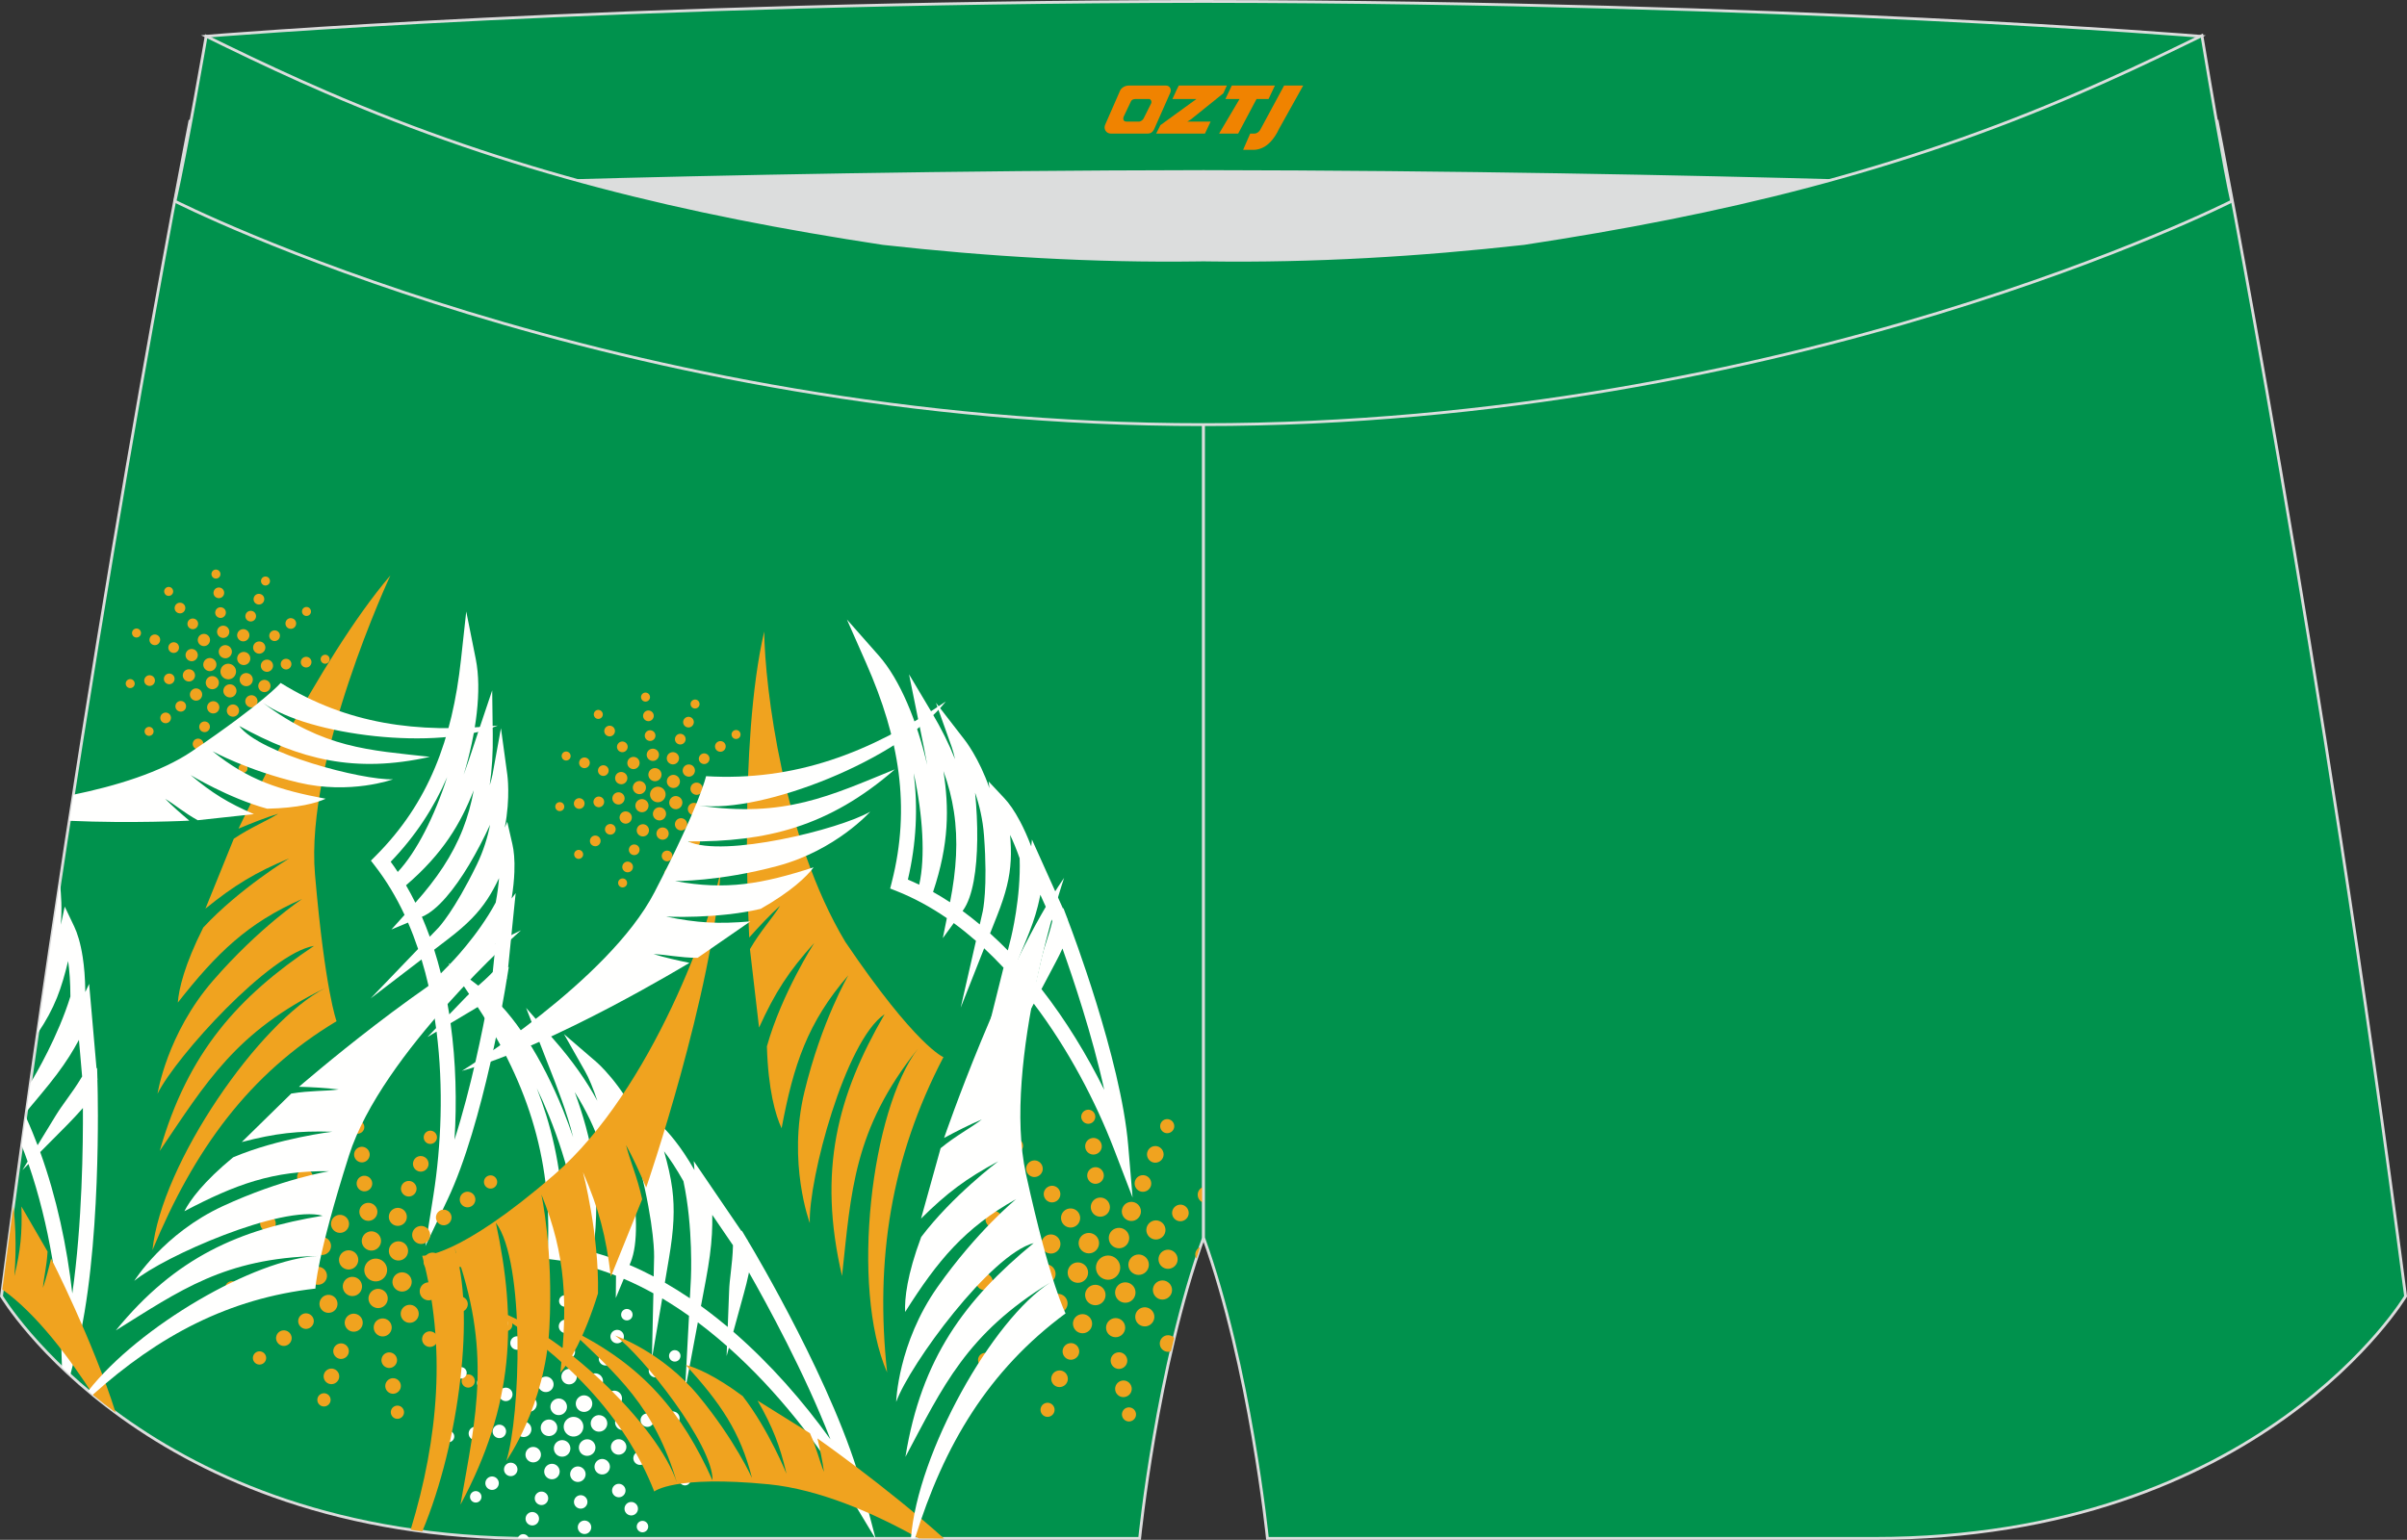
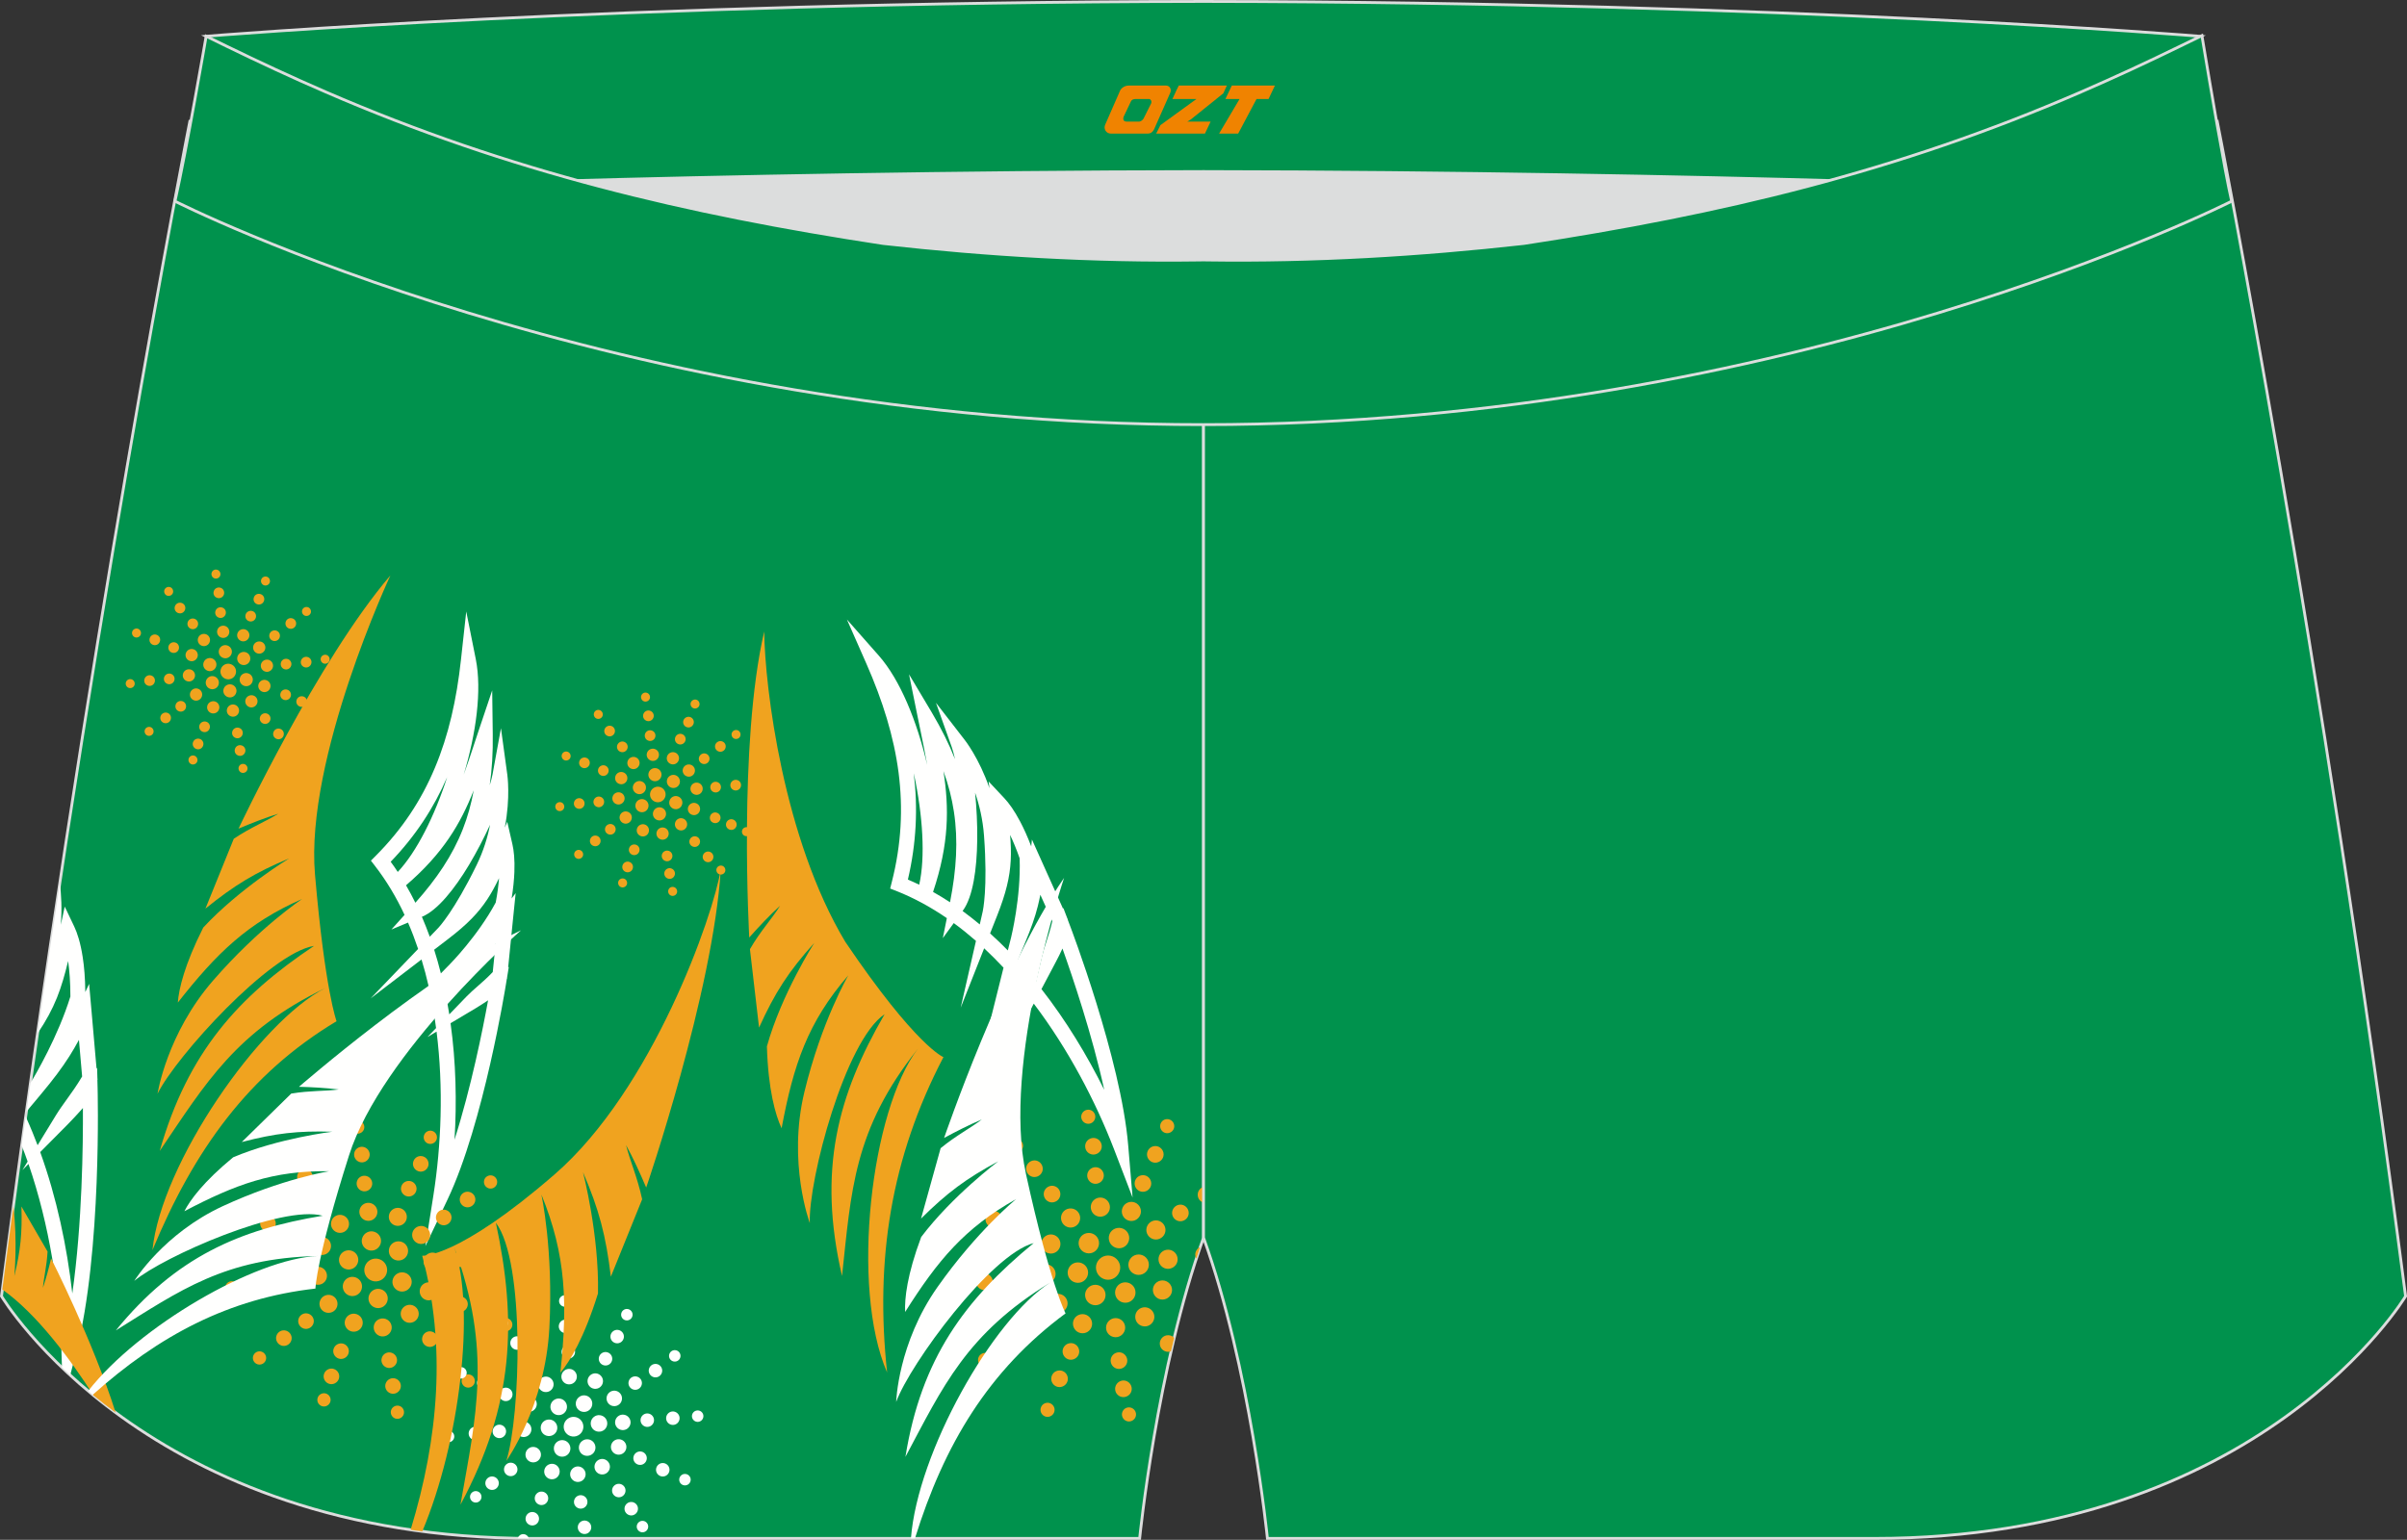
<svg xmlns="http://www.w3.org/2000/svg" version="1.1" id="图层_1" x="0px" y="0px" width="340.57px" height="217.94px" viewBox="0 0 340.57 217.94" enable-background="new 0 0 340.57 217.94" xml:space="preserve">
  <rect x="0" y="0" width="340.57" height="217.94" fill="#333333" stroke="none" />
  <g>
    <path fill="#00924D" stroke="#DCDDDD" stroke-width="0.4" stroke-miterlimit="22.926" d="M123.39,46.25   C85.2,40.44,59.14,32.98,26.85,17.22c0,0-14.83,75.21-26.64,166.24c0,0,20.45,34.28,75.19,34.28s85.85,0,85.85,0   s2.44-24.27,9.04-42.56V60.11l-0.44-11.42l0.44,11.42V48.68C154.54,48.88,138.91,48,123.39,46.25z" />
    <path fill="#F0A31F" d="M55.24,81.44c0,0-12.09,25.9-10.67,42.34s3.05,20.76,3.05,20.76c-12.42,7.45-20.17,18.22-26.05,32.4   c1.23-12.25,15.15-32.37,24.47-37.1c-12.69,6.15-16.93,13.46-23.44,23.06c3.99-14.02,11.16-21.88,21.83-29.02   c-6.24,0.99-19.51,15.63-22.14,20.92c0,0,1.3-8.47,7.86-16.02s12.6-11.54,12.6-11.54c-7.73,3.39-12.09,7.67-17.59,14.66   c0.14-1.9,0.94-5.35,3.6-10.62c5.1-5.5,12.16-9.79,12.16-9.79c-4.81,2.01-7.73,3.78-11.85,7.11l4.01-9.89   c2.47-1.65,4.49-2.42,6.29-3.54c-1.87,0.58-3.74,1.32-5.62,2.11C33.75,117.29,44.97,93.45,55.24,81.44z" />
    <path fill="#F0A31F" d="M108.13,89.38c0.09,7.94,2.73,29.35,11.47,43.92c10.03,14.83,13.89,16.32,13.89,16.32   c-7.44,14.26-9.69,28.67-7.97,44.64c-5.24-12.07-2.25-37.21,4.35-45.82c-9.14,11.45-9.43,20.22-10.73,32.16   c-3.48-14.97-0.63-25.57,6.02-37.05c-5.56,3.72-10.8,23.41-10.58,29.56c0,0-3.19-8.55-0.76-18.58c2.43-10.03,6.21-16.49,6.21-16.49   c-5.75,6.65-7.75,12.62-9.44,21.65c-0.87-1.85-1.9-5.46-2.08-11.59c2.08-7.45,6.7-14.64,6.7-14.64c-3.64,4.04-5.55,7.01-7.81,11.98   l-1.29-11.1c1.54-2.66,3.11-4.28,4.27-6.15c-1.52,1.38-2.95,2.91-4.37,4.5C106.03,132.71,104.43,105.27,108.13,89.38z" />
    <path fill="#F0A31F" d="M32.18,91.36c0.49,0.17,0.75,0.69,0.58,1.18c-0.17,0.49-0.69,0.75-1.18,0.58s-0.75-0.69-0.58-1.18   S31.69,91.19,32.18,91.36L32.18,91.36z M45.04,99.7c0.33,0.11,0.51,0.48,0.4,0.81c-0.11,0.33-0.48,0.51-0.81,0.4   c-0.33-0.11-0.51-0.48-0.4-0.81C44.34,99.76,44.7,99.58,45.04,99.7L45.04,99.7z M41.41,105.14c0.33,0.11,0.51,0.48,0.4,0.81   c-0.11,0.33-0.48,0.51-0.81,0.4c-0.33-0.11-0.51-0.48-0.4-0.81S41.08,105.02,41.41,105.14L41.41,105.14z M34.59,108.15   c0.33,0.11,0.51,0.48,0.4,0.81c-0.11,0.33-0.48,0.51-0.81,0.4s-0.51-0.48-0.4-0.81C33.89,108.21,34.26,108.04,34.59,108.15   L34.59,108.15z M27.51,106.96c0.33,0.11,0.51,0.48,0.4,0.81c-0.11,0.33-0.48,0.51-0.81,0.4s-0.51-0.48-0.4-0.81   S27.18,106.84,27.51,106.96L27.51,106.96z M21.3,102.91c0.33,0.11,0.51,0.48,0.4,0.81c-0.11,0.33-0.48,0.51-0.81,0.4   c-0.33-0.11-0.51-0.48-0.4-0.81C20.6,102.98,20.96,102.8,21.3,102.91L21.3,102.91z M18.63,96.15c0.33,0.11,0.51,0.48,0.4,0.81   c-0.11,0.33-0.48,0.51-0.81,0.4c-0.33-0.11-0.51-0.48-0.4-0.81C17.93,96.22,18.29,96.04,18.63,96.15L18.63,96.15z M19.52,88.99   c0.33,0.11,0.51,0.48,0.4,0.81c-0.11,0.33-0.48,0.51-0.81,0.4s-0.51-0.48-0.4-0.81C18.82,89.06,19.19,88.88,19.52,88.99   L19.52,88.99z M24.07,83.1c0.33,0.11,0.51,0.48,0.4,0.81c-0.11,0.33-0.48,0.51-0.81,0.4s-0.51-0.48-0.4-0.81   C23.38,83.17,23.74,82.99,24.07,83.1L24.07,83.1z M30.76,80.65c0.33,0.11,0.51,0.48,0.4,0.81c-0.11,0.33-0.48,0.51-0.81,0.4   c-0.33-0.11-0.51-0.48-0.4-0.81C30.06,80.71,30.42,80.53,30.76,80.65L30.76,80.65z M37.77,81.63c0.33,0.11,0.51,0.48,0.4,0.81   c-0.11,0.33-0.48,0.51-0.81,0.4c-0.33-0.11-0.51-0.48-0.4-0.81C37.07,81.7,37.43,81.52,37.77,81.63L37.77,81.63z M43.57,85.94   c0.33,0.11,0.51,0.48,0.4,0.81c-0.11,0.33-0.48,0.51-0.81,0.4s-0.51-0.48-0.4-0.81S43.23,85.83,43.57,85.94L43.57,85.94z    M46.21,92.7c0.33,0.11,0.51,0.48,0.4,0.81c-0.11,0.33-0.48,0.51-0.81,0.4c-0.33-0.11-0.51-0.48-0.4-0.81   C45.51,92.77,45.88,92.59,46.21,92.7L46.21,92.7z M42.93,98.58c0.4,0.13,0.61,0.56,0.47,0.96s-0.56,0.61-0.96,0.47   c-0.4-0.13-0.61-0.56-0.47-0.96C42.11,98.66,42.54,98.45,42.93,98.58L42.93,98.58z M39.65,103.16c0.4,0.13,0.6,0.56,0.47,0.96   c-0.13,0.39-0.56,0.61-0.96,0.47s-0.61-0.56-0.47-0.96S39.25,103.02,39.65,103.16L39.65,103.16z M34.21,105.51   c0.4,0.13,0.61,0.56,0.47,0.96s-0.56,0.61-0.96,0.47c-0.4-0.13-0.61-0.56-0.47-0.96C33.38,105.58,33.81,105.37,34.21,105.51   L34.21,105.51z M28.27,104.58c0.4,0.13,0.61,0.56,0.47,0.96s-0.56,0.61-0.96,0.47s-0.61-0.56-0.47-0.96   C27.44,104.66,27.87,104.45,28.27,104.58L28.27,104.58z M23.68,100.89c0.4,0.13,0.61,0.56,0.47,0.96   c-0.13,0.39-0.56,0.61-0.96,0.47c-0.4-0.13-0.6-0.56-0.47-0.96C22.86,100.97,23.29,100.76,23.68,100.89L23.68,100.89z M21.41,95.61   c0.4,0.13,0.61,0.56,0.47,0.96c-0.13,0.39-0.56,0.61-0.96,0.47s-0.61-0.56-0.47-0.96C20.59,95.68,21.02,95.47,21.41,95.61   L21.41,95.61z M22.15,89.84c0.4,0.13,0.61,0.56,0.47,0.96s-0.56,0.61-0.96,0.47c-0.4-0.13-0.61-0.56-0.47-0.96   S21.75,89.71,22.15,89.84L22.15,89.84z M25.71,85.34c0.4,0.13,0.61,0.56,0.47,0.96s-0.56,0.61-0.96,0.47   c-0.4-0.13-0.61-0.56-0.47-0.96S25.32,85.21,25.71,85.34L25.71,85.34z M31.21,83.19c0.4,0.13,0.6,0.56,0.47,0.96   c-0.13,0.39-0.56,0.61-0.96,0.47c-0.4-0.13-0.61-0.56-0.47-0.96C30.38,83.27,30.81,83.06,31.21,83.19L31.21,83.19z M36.88,84.09   c0.4,0.13,0.61,0.56,0.47,0.96s-0.56,0.61-0.96,0.47c-0.4-0.13-0.61-0.56-0.47-0.96C36.05,84.16,36.48,83.95,36.88,84.09   L36.88,84.09z M41.39,87.53c0.4,0.13,0.61,0.56,0.47,0.96c-0.13,0.39-0.56,0.61-0.96,0.47c-0.4-0.13-0.6-0.56-0.47-0.96   S40.99,87.39,41.39,87.53L41.39,87.53z M43.56,93c0.4,0.13,0.61,0.56,0.47,0.96s-0.56,0.61-0.96,0.47s-0.61-0.56-0.47-0.96   C42.73,93.08,43.16,92.87,43.56,93L43.56,93z M40.66,97.62c0.4,0.13,0.61,0.56,0.47,0.96c-0.13,0.39-0.56,0.61-0.96,0.47   s-0.61-0.56-0.47-0.96C39.83,97.7,40.26,97.48,40.66,97.62L40.66,97.62z M37.76,100.99c0.4,0.13,0.61,0.56,0.47,0.96   c-0.13,0.39-0.56,0.61-0.96,0.47s-0.61-0.56-0.47-0.96C36.93,101.07,37.36,100.86,37.76,100.99L37.76,100.99z M33.84,103.02   c0.4,0.13,0.61,0.56,0.47,0.96s-0.56,0.61-0.96,0.47c-0.4-0.13-0.61-0.56-0.47-0.96S33.44,102.89,33.84,103.02L33.84,103.02z    M29.19,102.15c0.4,0.13,0.61,0.56,0.47,0.96s-0.56,0.61-0.96,0.47c-0.4-0.13-0.61-0.56-0.47-0.96   C28.37,102.23,28.8,102.02,29.19,102.15L29.19,102.15z M25.82,99.25c0.4,0.13,0.6,0.56,0.47,0.96c-0.13,0.39-0.56,0.61-0.96,0.47   c-0.4-0.13-0.61-0.56-0.47-0.96C24.99,99.33,25.42,99.12,25.82,99.25L25.82,99.25z M24.19,95.37c0.4,0.13,0.61,0.56,0.47,0.96   c-0.14,0.39-0.56,0.61-0.96,0.47s-0.61-0.56-0.47-0.96C23.37,95.45,23.79,95.24,24.19,95.37L24.19,95.37z M24.82,90.94   c0.4,0.13,0.6,0.56,0.47,0.96c-0.13,0.39-0.56,0.61-0.96,0.47c-0.4-0.13-0.61-0.56-0.47-0.96C24,91.02,24.43,90.81,24.82,90.94   L24.82,90.94z M27.52,87.58c0.4,0.13,0.61,0.56,0.47,0.96s-0.56,0.61-0.96,0.47s-0.6-0.56-0.47-0.96S27.12,87.45,27.52,87.58   L27.52,87.58z M31.45,85.99c0.4,0.13,0.61,0.56,0.47,0.96c-0.14,0.39-0.56,0.61-0.96,0.47s-0.61-0.56-0.47-0.96   C30.62,86.07,31.05,85.85,31.45,85.99L31.45,85.99z M35.72,86.49c0.4,0.13,0.6,0.56,0.47,0.96c-0.13,0.39-0.56,0.61-0.96,0.47   c-0.4-0.13-0.61-0.56-0.47-0.96C34.89,86.57,35.32,86.36,35.72,86.49L35.72,86.49z M39.1,89.26c0.4,0.13,0.6,0.56,0.47,0.96   c-0.13,0.39-0.56,0.61-0.96,0.47c-0.4-0.13-0.61-0.56-0.47-0.96S38.7,89.13,39.1,89.26L39.1,89.26z M40.72,93.28   c0.4,0.13,0.61,0.56,0.47,0.96c-0.13,0.39-0.56,0.61-0.96,0.47s-0.6-0.56-0.47-0.96S40.32,93.15,40.72,93.28L40.72,93.28z    M38.05,93.4c0.45,0.15,0.7,0.65,0.54,1.1s-0.65,0.7-1.1,0.54c-0.46-0.15-0.7-0.65-0.54-1.1C37.1,93.5,37.6,93.25,38.05,93.4   L38.05,93.4z M37.69,96.27c0.46,0.15,0.7,0.65,0.54,1.1c-0.15,0.46-0.65,0.7-1.1,0.54s-0.7-0.65-0.54-1.1S37.23,96.11,37.69,96.27   L37.69,96.27z M35.85,98.44c0.46,0.15,0.7,0.65,0.54,1.1s-0.65,0.7-1.1,0.54s-0.7-0.65-0.54-1.1S35.4,98.29,35.85,98.44   L35.85,98.44z M33.24,99.75c0.45,0.15,0.7,0.65,0.54,1.1c-0.15,0.46-0.65,0.7-1.1,0.54c-0.46-0.15-0.7-0.65-0.54-1.1   C32.3,99.84,32.79,99.6,33.24,99.75L33.24,99.75z M30.45,99.29c0.45,0.15,0.7,0.65,0.54,1.1c-0.15,0.46-0.65,0.7-1.1,0.54   c-0.45-0.15-0.7-0.65-0.54-1.1C29.51,99.38,30,99.14,30.45,99.29L30.45,99.29z M28.02,97.48c0.45,0.15,0.7,0.65,0.54,1.1   c-0.15,0.46-0.65,0.7-1.1,0.54c-0.45-0.15-0.7-0.65-0.54-1.1C27.08,97.57,27.57,97.32,28.02,97.48L28.02,97.48z M27.01,94.77   c0.45,0.15,0.7,0.65,0.54,1.1c-0.15,0.46-0.65,0.7-1.1,0.54c-0.45-0.15-0.7-0.65-0.54-1.1C26.06,94.86,26.55,94.62,27.01,94.77   L27.01,94.77z M27.4,91.9c0.45,0.15,0.7,0.65,0.54,1.1s-0.65,0.7-1.1,0.54s-0.7-0.65-0.54-1.1C26.45,91.99,26.94,91.74,27.4,91.9   L27.4,91.9z M29.13,89.76c0.45,0.15,0.7,0.65,0.54,1.1c-0.15,0.46-0.65,0.7-1.1,0.54c-0.45-0.15-0.7-0.65-0.54-1.1   C28.18,89.85,28.67,89.61,29.13,89.76L29.13,89.76z M31.86,88.6c0.45,0.15,0.7,0.65,0.54,1.1c-0.15,0.46-0.65,0.7-1.1,0.54   c-0.45-0.15-0.7-0.65-0.54-1.1C30.91,88.69,31.41,88.45,31.86,88.6L31.86,88.6z M34.7,89.09c0.46,0.15,0.7,0.65,0.54,1.1   s-0.65,0.7-1.1,0.54s-0.7-0.65-0.54-1.1S34.25,88.94,34.7,89.09L34.7,89.09z M36.96,90.83c0.45,0.15,0.7,0.65,0.54,1.1   s-0.65,0.7-1.1,0.54c-0.45-0.15-0.7-0.65-0.54-1.1C36.01,90.92,36.5,90.68,36.96,90.83L36.96,90.83z M32.65,94   c0.58,0.2,0.89,0.82,0.69,1.4c-0.19,0.58-0.82,0.89-1.4,0.69s-0.89-0.82-0.69-1.4C31.44,94.11,32.07,93.8,32.65,94L32.65,94z    M29.99,93.18c0.49,0.17,0.75,0.69,0.58,1.18c-0.17,0.49-0.69,0.75-1.18,0.58c-0.49-0.17-0.75-0.69-0.58-1.18   C28.97,93.28,29.5,93.02,29.99,93.18L29.99,93.18z M30.34,95.74c-0.49-0.17-1.02,0.1-1.18,0.58c-0.17,0.49,0.1,1.02,0.58,1.18   c0.49,0.17,1.02-0.1,1.18-0.58C31.09,96.44,30.83,95.91,30.34,95.74L30.34,95.74z M32.83,96.9c0.49,0.17,0.75,0.69,0.58,1.18   c-0.17,0.49-0.69,0.75-1.18,0.58s-0.75-0.69-0.58-1.18C31.81,97,32.34,96.74,32.83,96.9L32.83,96.9z M35.14,95.31   c0.49,0.17,0.75,0.69,0.58,1.18c-0.17,0.49-0.69,0.75-1.18,0.58s-0.75-0.69-0.58-1.18C34.12,95.41,34.65,95.14,35.14,95.31   L35.14,95.31z M34.79,92.32c-0.49-0.17-1.02,0.1-1.18,0.58c-0.17,0.49,0.1,1.02,0.58,1.18c0.49,0.17,1.02-0.1,1.18-0.58   S35.28,92.48,34.79,92.32z" />
    <path fill="#FFFFFE" d="M61.33,169.14c1.1-7,1.44-15.16,0.44-23.13l-1.28,0.76l1.21-1.26c-0.13-1.01-0.29-2.02-0.47-3.03   c-0.08-0.47-0.17-0.95-0.27-1.41l-6.4,4.72l6.08-6.23c-0.29-1.27-0.62-2.53-1-3.76l-7.21,5.52l6.73-7.01   c-0.43-1.27-0.9-2.52-1.43-3.73l-2.35,0.98l1.86-2.07c-1.16-2.49-2.55-4.82-4.19-6.94l-0.57-0.74l0.66-0.66   c3.75-3.75,6.47-7.88,8.39-12.47c1.94-4.61,3.08-9.69,3.69-15.29l0.75-6.84l1.35,6.75c0.88,4.39,0.05,10.51-1.71,16.34   c0.5-1.36,0.97-2.78,1.46-4.26c0.25-0.74,0.49-1.48,0.59-1.78l1.98-5.89l0.08,6.21c0.04,2.61-0.11,5-0.43,7.21   c0.18-0.58,0.32-1.1,0.4-1.53l1.19-6.53l0.9,6.58c0,0.01,0.47,3.21-0.36,7.49l0.35-0.83l0.73,3.18c0.2,0.87,0.35,2.16,0.28,3.93   c-0.04,1.07-0.16,2.31-0.39,3.75l0.57-0.76l-0.39,3.83l-0.67,6.68l0.09-0.07l-0.23,1.42l-0.03,0.26l-0.02,0.02l-0.14,0.86   c-0.01,0.06-3.13,19.6-8.25,30.37l-3.13,6.59L61.33,169.14L61.33,169.14z M63.32,142.1c0.09,0.49,0.17,0.98,0.25,1.47l2.44-2.53   c0.49-0.51,1.02-0.97,1.59-1.47c0.66-0.58,1.38-1.21,2.12-1.99l0.41-4.02c-0.35,0.4-0.71,0.78-1.08,1.15v0   c-1.12,1.12-2.34,2.13-3.99,3.34l-2.21,1.63C63.01,140.48,63.17,141.29,63.32,142.1L63.32,142.1z M63.75,144.82   c0.77,5.53,0.89,11.17,0.56,16.49c2.35-7.37,4.01-15.66,4.75-19.73c-0.57,0.38-1.15,0.76-1.75,1.12L63.75,144.82L63.75,144.82z    M55.28,121.97c0.35,0.47,0.68,0.95,1,1.44c2.64-2.79,5.22-7.91,6.99-13.42C61.38,114.36,58.78,118.33,55.28,121.97L55.28,121.97z    M57.45,125.3c0.47,0.81,0.91,1.63,1.32,2.47c3.02-3.39,5.25-6.69,6.71-10.4c0.68-1.73,1.19-3.55,1.55-5.52   C65.17,116.57,62.7,120.79,57.45,125.3L57.45,125.3z M59.69,129.75c0.4,0.93,0.77,1.87,1.12,2.83l1.24-1.29   c0.01-0.01,2.2-2.31,5.4-8.88c0.96-1.98,1.55-3.93,1.89-5.68c-0.86,1.87-1.88,3.84-2.97,5.67c-2.08,3.47-4.48,6.45-6.65,7.35   L59.69,129.75L59.69,129.75z M61.43,134.42c0.35,1.1,0.67,2.22,0.95,3.35l1.27-1.3c0.01-0.01,3.94-3.98,6.49-8.73   c0.25-1.31,0.39-2.45,0.47-3.45c-0.53,1.1-1.05,2.07-1.65,2.98c-1.28,1.94-2.87,3.58-5.51,5.6L61.43,134.42z" />
    <path fill="#F0A31F" d="M92.97,108.76c0.49,0.17,0.75,0.69,0.58,1.18s-0.69,0.75-1.18,0.58c-0.49-0.17-0.75-0.69-0.58-1.18   C91.95,108.86,92.48,108.6,92.97,108.76L92.97,108.76z M105.82,117.11c0.33,0.11,0.51,0.48,0.4,0.81c-0.11,0.33-0.48,0.51-0.81,0.4   s-0.51-0.48-0.4-0.81C105.12,117.17,105.49,116.99,105.82,117.11L105.82,117.11z M102.2,122.54c0.33,0.11,0.51,0.48,0.4,0.81   s-0.48,0.51-0.81,0.4c-0.33-0.11-0.51-0.48-0.4-0.81C101.5,122.61,101.87,122.43,102.2,122.54L102.2,122.54z M95.38,125.56   c0.33,0.11,0.51,0.48,0.4,0.81c-0.11,0.33-0.48,0.51-0.81,0.4c-0.33-0.11-0.51-0.48-0.4-0.81   C94.68,125.62,95.04,125.44,95.38,125.56L95.38,125.56z M88.3,124.36c0.33,0.11,0.51,0.48,0.4,0.81s-0.48,0.51-0.81,0.4   c-0.33-0.11-0.51-0.48-0.4-0.81C87.6,124.43,87.96,124.25,88.3,124.36L88.3,124.36z M82.08,120.32c0.33,0.11,0.51,0.48,0.4,0.81   c-0.11,0.33-0.48,0.51-0.81,0.4c-0.33-0.11-0.51-0.48-0.4-0.81S81.75,120.21,82.08,120.32L82.08,120.32z M79.41,113.56   c0.33,0.11,0.51,0.48,0.4,0.81c-0.11,0.33-0.48,0.51-0.81,0.4c-0.33-0.11-0.51-0.48-0.4-0.81   C78.71,113.63,79.08,113.45,79.41,113.56L79.41,113.56z M80.31,106.4c0.33,0.11,0.51,0.48,0.4,0.81c-0.11,0.33-0.48,0.51-0.81,0.4   s-0.51-0.48-0.4-0.81C79.61,106.46,79.97,106.29,80.31,106.4L80.31,106.4z M84.86,100.51c0.33,0.11,0.51,0.48,0.4,0.81   c-0.11,0.33-0.48,0.51-0.81,0.4c-0.33-0.11-0.51-0.48-0.4-0.81C84.16,100.57,84.52,100.39,84.86,100.51L84.86,100.51z M91.54,98.06   c0.33,0.11,0.51,0.48,0.4,0.81c-0.11,0.33-0.48,0.51-0.81,0.4c-0.33-0.11-0.51-0.48-0.4-0.81C90.85,98.12,91.21,97.94,91.54,98.06   L91.54,98.06z M98.55,99.04c0.33,0.11,0.51,0.48,0.4,0.81s-0.48,0.51-0.81,0.4c-0.33-0.11-0.51-0.48-0.4-0.81   C97.86,99.11,98.22,98.93,98.55,99.04L98.55,99.04z M104.35,103.35c0.33,0.11,0.51,0.48,0.4,0.81c-0.11,0.33-0.48,0.51-0.81,0.4   c-0.33-0.11-0.51-0.48-0.4-0.81C103.66,103.42,104.02,103.24,104.35,103.35L104.35,103.35z M107,110.11   c0.33,0.11,0.51,0.48,0.4,0.81c-0.11,0.33-0.48,0.51-0.81,0.4c-0.33-0.11-0.51-0.48-0.4-0.81C106.3,110.18,106.66,110,107,110.11   L107,110.11z M103.72,115.99c0.39,0.13,0.61,0.56,0.47,0.96s-0.56,0.61-0.96,0.47s-0.61-0.56-0.47-0.96   C102.9,116.07,103.32,115.85,103.72,115.99L103.72,115.99z M100.43,120.56c0.39,0.13,0.61,0.56,0.47,0.96   c-0.13,0.39-0.56,0.61-0.96,0.47s-0.61-0.56-0.47-0.96C99.61,120.64,100.04,120.43,100.43,120.56L100.43,120.56z M94.99,122.92   c0.39,0.13,0.61,0.56,0.47,0.96s-0.56,0.61-0.96,0.47c-0.39-0.13-0.61-0.56-0.47-0.96C94.17,122.99,94.6,122.78,94.99,122.92   L94.99,122.92z M89.05,121.99c0.4,0.13,0.61,0.56,0.47,0.96c-0.13,0.39-0.56,0.61-0.96,0.47c-0.4-0.13-0.61-0.56-0.47-0.96   C88.23,122.07,88.66,121.85,89.05,121.99L89.05,121.99z M84.47,118.3c0.39,0.13,0.61,0.56,0.47,0.96s-0.56,0.61-0.96,0.47   c-0.4-0.13-0.61-0.56-0.47-0.96S84.07,118.17,84.47,118.3L84.47,118.3z M82.2,113.01c0.4,0.13,0.61,0.56,0.47,0.96   c-0.13,0.39-0.56,0.61-0.96,0.47c-0.39-0.13-0.61-0.56-0.47-0.96S81.81,112.88,82.2,113.01L82.2,113.01z M82.94,107.25   c0.39,0.13,0.61,0.56,0.47,0.96c-0.14,0.39-0.56,0.61-0.96,0.47s-0.61-0.56-0.47-0.96C82.11,107.33,82.54,107.12,82.94,107.25   L82.94,107.25z M86.5,102.75c0.39,0.13,0.61,0.56,0.47,0.96s-0.56,0.61-0.96,0.47s-0.61-0.56-0.47-0.96   C85.68,102.83,86.11,102.62,86.5,102.75L86.5,102.75z M91.99,100.6c0.39,0.13,0.61,0.56,0.47,0.96c-0.14,0.39-0.56,0.61-0.96,0.47   c-0.39-0.13-0.61-0.56-0.47-0.96S91.6,100.46,91.99,100.6L91.99,100.6z M97.66,101.49c0.39,0.13,0.61,0.56,0.47,0.96   c-0.14,0.39-0.56,0.61-0.96,0.47c-0.39-0.13-0.61-0.56-0.47-0.96C96.84,101.57,97.27,101.36,97.66,101.49L97.66,101.49z    M102.17,104.93c0.4,0.13,0.61,0.56,0.47,0.96c-0.13,0.39-0.56,0.61-0.96,0.47c-0.39-0.13-0.61-0.56-0.47-0.96   C101.35,105.01,101.78,104.8,102.17,104.93L102.17,104.93z M104.34,110.41c0.4,0.13,0.61,0.56,0.47,0.96   c-0.13,0.39-0.56,0.61-0.96,0.47s-0.61-0.56-0.47-0.96C103.52,110.49,103.95,110.28,104.34,110.41L104.34,110.41z M101.44,115.03   c0.39,0.13,0.61,0.56,0.47,0.96s-0.56,0.61-0.96,0.47c-0.4-0.13-0.61-0.56-0.47-0.96C100.62,115.1,101.05,114.89,101.44,115.03   L101.44,115.03z M98.54,118.4c0.4,0.13,0.61,0.56,0.47,0.96c-0.13,0.39-0.56,0.61-0.96,0.47s-0.61-0.56-0.47-0.96   C97.72,118.48,98.15,118.27,98.54,118.4L98.54,118.4z M94.63,120.43c0.39,0.13,0.61,0.56,0.47,0.96c-0.13,0.39-0.56,0.61-0.96,0.47   c-0.39-0.13-0.61-0.56-0.47-0.96C93.8,120.51,94.23,120.3,94.63,120.43L94.63,120.43z M89.98,119.56c0.4,0.13,0.61,0.56,0.47,0.96   c-0.13,0.39-0.56,0.61-0.96,0.47s-0.61-0.56-0.47-0.96S89.58,119.43,89.98,119.56L89.98,119.56z M86.6,116.66   c0.39,0.13,0.61,0.56,0.47,0.96s-0.56,0.61-0.96,0.47s-0.61-0.56-0.47-0.96C85.78,116.74,86.21,116.53,86.6,116.66L86.6,116.66z    M84.97,112.78c0.4,0.13,0.61,0.56,0.47,0.96s-0.56,0.61-0.96,0.47c-0.4-0.13-0.61-0.56-0.47-0.96   C84.15,112.86,84.58,112.64,84.97,112.78L84.97,112.78z M85.61,108.35c0.39,0.13,0.61,0.56,0.47,0.96   c-0.14,0.39-0.56,0.61-0.96,0.47s-0.61-0.56-0.47-0.96C84.79,108.43,85.21,108.22,85.61,108.35L85.61,108.35z M88.3,104.99   c0.39,0.13,0.61,0.56,0.47,0.96c-0.13,0.39-0.56,0.61-0.96,0.47c-0.39-0.13-0.61-0.56-0.47-0.96   C87.48,105.07,87.91,104.85,88.3,104.99L88.3,104.99z M92.23,103.4c0.39,0.13,0.61,0.56,0.47,0.96c-0.13,0.39-0.56,0.61-0.96,0.47   c-0.39-0.13-0.61-0.56-0.47-0.96C91.41,103.47,91.84,103.26,92.23,103.4L92.23,103.4z M96.5,103.9c0.39,0.13,0.61,0.56,0.47,0.96   c-0.14,0.39-0.56,0.61-0.96,0.47s-0.61-0.56-0.47-0.96C95.68,103.97,96.11,103.76,96.5,103.9L96.5,103.9z M99.88,106.67   c0.39,0.13,0.61,0.56,0.47,0.96c-0.14,0.39-0.56,0.61-0.96,0.47s-0.61-0.56-0.47-0.96C99.06,106.75,99.49,106.53,99.88,106.67   L99.88,106.67z M101.5,110.69c0.39,0.13,0.61,0.56,0.47,0.96c-0.13,0.39-0.56,0.61-0.96,0.47c-0.39-0.13-0.61-0.56-0.47-0.96   S101.11,110.55,101.5,110.69L101.5,110.69z M98.84,110.81c0.46,0.15,0.7,0.65,0.54,1.1c-0.15,0.46-0.65,0.7-1.1,0.54   c-0.46-0.15-0.7-0.65-0.54-1.1C97.89,110.9,98.38,110.66,98.84,110.81L98.84,110.81z M98.47,113.68c0.45,0.15,0.7,0.65,0.54,1.1   c-0.15,0.46-0.65,0.7-1.1,0.54c-0.45-0.15-0.7-0.65-0.54-1.1S98.02,113.52,98.47,113.68L98.47,113.68z M96.64,115.85   c0.45,0.15,0.7,0.65,0.54,1.1c-0.15,0.46-0.65,0.7-1.1,0.54c-0.45-0.15-0.7-0.65-0.54-1.1C95.69,115.94,96.18,115.69,96.64,115.85   L96.64,115.85z M94.03,117.16c0.45,0.15,0.7,0.65,0.54,1.1c-0.15,0.46-0.65,0.7-1.1,0.54c-0.46-0.15-0.7-0.65-0.54-1.1   S93.57,117.01,94.03,117.16L94.03,117.16z M91.24,116.7c0.45,0.15,0.7,0.65,0.54,1.1c-0.15,0.46-0.65,0.7-1.1,0.54   c-0.46-0.15-0.7-0.65-0.54-1.1S90.79,116.55,91.24,116.7L91.24,116.7z M88.81,114.89c0.46,0.15,0.7,0.65,0.54,1.1   s-0.65,0.7-1.1,0.54s-0.7-0.65-0.54-1.1C87.86,114.98,88.35,114.73,88.81,114.89L88.81,114.89z M87.79,112.18   c0.46,0.15,0.7,0.65,0.54,1.1s-0.65,0.7-1.1,0.54c-0.46-0.15-0.7-0.65-0.54-1.1C86.84,112.27,87.34,112.03,87.79,112.18   L87.79,112.18z M88.18,109.31c0.45,0.15,0.7,0.65,0.54,1.1c-0.15,0.46-0.65,0.7-1.1,0.54c-0.46-0.15-0.7-0.65-0.54-1.1   C87.23,109.39,87.73,109.15,88.18,109.31L88.18,109.31z M89.91,107.17c0.46,0.15,0.7,0.65,0.54,1.1s-0.65,0.7-1.1,0.54   c-0.46-0.15-0.7-0.65-0.54-1.1C88.97,107.26,89.46,107.02,89.91,107.17L89.91,107.17z M92.65,106.01c0.46,0.15,0.7,0.65,0.54,1.1   c-0.15,0.46-0.65,0.7-1.1,0.54s-0.7-0.65-0.54-1.1C91.7,106.1,92.19,105.86,92.65,106.01L92.65,106.01z M95.49,106.5   c0.45,0.15,0.7,0.65,0.54,1.1c-0.15,0.46-0.65,0.7-1.1,0.54c-0.45-0.15-0.7-0.65-0.54-1.1C94.54,106.59,95.03,106.35,95.49,106.5   L95.49,106.5z M97.74,108.24c0.46,0.15,0.7,0.65,0.54,1.1c-0.15,0.46-0.65,0.7-1.1,0.54c-0.46-0.15-0.7-0.65-0.54-1.1   C96.79,108.33,97.29,108.09,97.74,108.24L97.74,108.24z M93.43,111.4c0.58,0.2,0.89,0.82,0.69,1.4s-0.82,0.89-1.4,0.69   c-0.58-0.2-0.89-0.82-0.69-1.4C92.23,111.52,92.86,111.21,93.43,111.4L93.43,111.4z M90.77,110.59c0.49,0.17,0.75,0.69,0.58,1.18   s-0.69,0.75-1.18,0.58c-0.49-0.17-0.75-0.69-0.58-1.18C89.76,110.69,90.29,110.43,90.77,110.59L90.77,110.59z M91.13,113.15   c-0.49-0.17-1.02,0.1-1.18,0.58c-0.17,0.49,0.1,1.02,0.58,1.18c0.49,0.17,1.02-0.1,1.18-0.58   C91.88,113.84,91.62,113.32,91.13,113.15L91.13,113.15z M93.61,114.31c0.49,0.17,0.75,0.69,0.58,1.18s-0.69,0.75-1.18,0.58   c-0.49-0.17-0.75-0.69-0.58-1.18C92.6,114.4,93.12,114.14,93.61,114.31L93.61,114.31z M95.92,112.72c0.49,0.17,0.75,0.69,0.58,1.18   s-0.69,0.75-1.18,0.58c-0.49-0.17-0.75-0.69-0.58-1.18C94.91,112.81,95.44,112.55,95.92,112.72L95.92,112.72z M95.58,109.72   c-0.49-0.17-1.02,0.1-1.18,0.58s0.1,1.02,0.58,1.18c0.49,0.17,1.02-0.1,1.18-0.58C96.32,110.42,96.06,109.89,95.58,109.72z" />
    <path fill="#F0A31F" d="M52.99,174.35c0.72,0.24,1.1,1.02,0.85,1.73s-1.02,1.1-1.73,0.85s-1.1-1.02-0.85-1.73   S52.28,174.1,52.99,174.35L52.99,174.35z M71.86,186.59c0.49,0.17,0.75,0.7,0.59,1.19s-0.7,0.75-1.19,0.59   c-0.49-0.17-0.75-0.7-0.59-1.19S71.37,186.42,71.86,186.59L71.86,186.59z M66.55,194.57c0.49,0.17,0.75,0.7,0.59,1.19   s-0.7,0.75-1.19,0.59c-0.49-0.17-0.75-0.7-0.59-1.19C65.52,194.67,66.06,194.41,66.55,194.57L66.55,194.57z M56.53,198.99   c0.49,0.17,0.75,0.7,0.59,1.19c-0.17,0.49-0.7,0.75-1.19,0.59c-0.49-0.17-0.75-0.7-0.59-1.19   C55.51,199.09,56.04,198.83,56.53,198.99L56.53,198.99z M46.14,197.24c0.49,0.17,0.76,0.7,0.59,1.19s-0.7,0.75-1.19,0.59   c-0.49-0.17-0.76-0.7-0.59-1.19C45.11,197.34,45.65,197.08,46.14,197.24L46.14,197.24z M37.02,191.31c0.49,0.17,0.76,0.7,0.59,1.19   c-0.17,0.49-0.7,0.75-1.19,0.59c-0.49-0.17-0.76-0.7-0.59-1.19S36.53,191.14,37.02,191.31L37.02,191.31z M33.1,181.39   c0.49,0.17,0.76,0.7,0.59,1.19s-0.7,0.75-1.19,0.59c-0.49-0.17-0.75-0.7-0.59-1.19C32.08,181.48,32.61,181.22,33.1,181.39   L33.1,181.39z M34.42,170.88c0.49,0.17,0.76,0.7,0.59,1.19c-0.17,0.49-0.7,0.76-1.19,0.59c-0.49-0.17-0.75-0.7-0.59-1.19   S33.93,170.71,34.42,170.88L34.42,170.88z M41.1,162.23c0.49,0.17,0.76,0.7,0.59,1.19s-0.7,0.75-1.19,0.59   c-0.49-0.17-0.76-0.7-0.59-1.19S40.6,162.06,41.1,162.23L41.1,162.23z M50.91,158.63c0.49,0.17,0.75,0.7,0.59,1.19   c-0.17,0.49-0.7,0.75-1.19,0.59c-0.49-0.17-0.76-0.7-0.59-1.19C49.88,158.73,50.42,158.46,50.91,158.63L50.91,158.63z    M61.19,160.08c0.49,0.17,0.75,0.7,0.59,1.19c-0.17,0.49-0.7,0.75-1.19,0.59s-0.76-0.7-0.59-1.19S60.7,159.91,61.19,160.08   L61.19,160.08z M69.71,166.4c0.49,0.17,0.75,0.7,0.59,1.19c-0.17,0.49-0.7,0.76-1.19,0.59c-0.49-0.17-0.75-0.7-0.59-1.19   S69.22,166.24,69.71,166.4L69.71,166.4z M73.58,176.32c0.49,0.17,0.75,0.7,0.59,1.19s-0.7,0.75-1.19,0.59   c-0.49-0.17-0.75-0.7-0.59-1.19C72.56,176.42,73.09,176.16,73.58,176.32L73.58,176.32z M68.78,184.95c0.58,0.2,0.89,0.83,0.69,1.4   c-0.2,0.58-0.82,0.89-1.4,0.69c-0.58-0.2-0.89-0.83-0.69-1.4C67.57,185.07,68.2,184.76,68.78,184.95L68.78,184.95z M63.95,191.67   c0.58,0.2,0.89,0.83,0.69,1.4c-0.2,0.58-0.83,0.89-1.4,0.69c-0.58-0.2-0.89-0.83-0.69-1.4C62.74,191.78,63.37,191.47,63.95,191.67   L63.95,191.67z M55.97,195.12c0.58,0.2,0.89,0.83,0.69,1.4s-0.83,0.89-1.4,0.69c-0.58-0.2-0.89-0.83-0.69-1.4   S55.39,194.92,55.97,195.12L55.97,195.12z M47.25,193.76c0.58,0.2,0.89,0.83,0.69,1.4s-0.83,0.89-1.4,0.69   c-0.58-0.2-0.89-0.83-0.69-1.4S46.67,193.56,47.25,193.76L47.25,193.76z M40.52,188.35c0.58,0.2,0.89,0.83,0.69,1.4   s-0.83,0.89-1.4,0.69s-0.89-0.83-0.69-1.4C39.31,188.46,39.94,188.15,40.52,188.35L40.52,188.35z M37.19,180.59   c0.58,0.2,0.89,0.83,0.69,1.4c-0.2,0.58-0.83,0.89-1.4,0.69c-0.58-0.2-0.89-0.83-0.69-1.4C35.98,180.7,36.61,180.39,37.19,180.59   L37.19,180.59z M38.27,172.13c0.58,0.2,0.89,0.83,0.69,1.4c-0.2,0.58-0.83,0.89-1.4,0.69c-0.58-0.2-0.89-0.83-0.69-1.41   C37.06,172.24,37.69,171.93,38.27,172.13L38.27,172.13z M43.5,165.52c0.58,0.2,0.89,0.83,0.69,1.4c-0.2,0.58-0.83,0.89-1.4,0.69   c-0.58-0.2-0.89-0.83-0.69-1.4C42.3,165.64,42.92,165.33,43.5,165.52L43.5,165.52z M51.56,162.37c0.58,0.2,0.89,0.83,0.69,1.4   c-0.2,0.58-0.83,0.89-1.4,0.69c-0.58-0.2-0.89-0.83-0.69-1.41C50.36,162.48,50.99,162.17,51.56,162.37L51.56,162.37z M59.89,163.68   c0.58,0.2,0.89,0.83,0.69,1.4c-0.2,0.58-0.83,0.89-1.4,0.69c-0.58-0.2-0.89-0.83-0.69-1.4C58.68,163.79,59.31,163.48,59.89,163.68   L59.89,163.68z M66.51,168.73c0.58,0.2,0.89,0.83,0.69,1.4s-0.83,0.89-1.4,0.69c-0.58-0.2-0.89-0.83-0.69-1.4   C65.3,168.84,65.93,168.53,66.51,168.73L66.51,168.73z M69.69,176.76c0.58,0.2,0.89,0.83,0.69,1.4c-0.2,0.58-0.83,0.89-1.4,0.69   s-0.89-0.83-0.69-1.4S69.11,176.57,69.69,176.76L69.69,176.76z M65.44,183.54c0.58,0.2,0.89,0.83,0.69,1.4   c-0.2,0.58-0.82,0.89-1.4,0.69c-0.58-0.2-0.89-0.83-0.69-1.4C64.23,183.65,64.86,183.34,65.44,183.54L65.44,183.54z M61.18,188.49   c0.58,0.2,0.89,0.83,0.69,1.4s-0.83,0.89-1.4,0.69c-0.58-0.2-0.89-0.83-0.69-1.4C59.97,188.6,60.6,188.29,61.18,188.49   L61.18,188.49z M55.43,191.47c0.58,0.2,0.89,0.83,0.69,1.4s-0.83,0.89-1.4,0.69c-0.58-0.2-0.89-0.83-0.69-1.4   C54.22,191.58,54.85,191.27,55.43,191.47L55.43,191.47z M48.61,190.19c0.58,0.2,0.89,0.83,0.69,1.4c-0.2,0.58-0.83,0.89-1.4,0.69   s-0.89-0.83-0.69-1.4S48.03,190,48.61,190.19L48.61,190.19z M43.65,185.94c0.58,0.2,0.89,0.83,0.69,1.4s-0.83,0.89-1.4,0.69   s-0.89-0.83-0.69-1.4C42.45,186.05,43.08,185.74,43.65,185.94L43.65,185.94z M41.27,180.24c0.58,0.2,0.89,0.83,0.69,1.4   c-0.2,0.58-0.83,0.89-1.4,0.69c-0.58-0.2-0.89-0.83-0.69-1.4C40.06,180.35,40.69,180.04,41.27,180.24L41.27,180.24z M42.2,173.74   c0.58,0.2,0.89,0.83,0.69,1.4c-0.2,0.58-0.83,0.89-1.4,0.69c-0.58-0.2-0.89-0.83-0.69-1.4S41.62,173.55,42.2,173.74L42.2,173.74z    M46.15,168.81c0.58,0.2,0.89,0.83,0.69,1.4c-0.2,0.58-0.83,0.89-1.4,0.69s-0.89-0.83-0.69-1.4S45.57,168.61,46.15,168.81   L46.15,168.81z M51.92,166.47c0.58,0.2,0.89,0.83,0.69,1.4c-0.2,0.58-0.83,0.89-1.4,0.69c-0.58-0.2-0.89-0.83-0.69-1.41   C50.71,166.58,51.34,166.27,51.92,166.47L51.92,166.47z M58.19,167.2c0.58,0.2,0.89,0.83,0.69,1.4c-0.2,0.58-0.83,0.89-1.4,0.69   s-0.89-0.83-0.69-1.4C56.98,167.32,57.61,167.01,58.19,167.2L58.19,167.2z M63.14,171.27c0.58,0.2,0.89,0.83,0.69,1.4   c-0.2,0.58-0.83,0.89-1.4,0.69c-0.58-0.2-0.89-0.83-0.69-1.4C61.93,171.38,62.56,171.07,63.14,171.27L63.14,171.27z M65.52,177.17   c0.58,0.2,0.89,0.83,0.69,1.41c-0.2,0.58-0.83,0.89-1.4,0.69s-0.89-0.83-0.69-1.4S64.94,176.98,65.52,177.17L65.52,177.17z    M61.61,177.35c0.67,0.23,1.03,0.95,0.8,1.62s-0.95,1.02-1.62,0.8c-0.67-0.23-1.02-0.95-0.8-1.62   C60.22,177.49,60.94,177.13,61.61,177.35L61.61,177.35z M61.07,181.56c0.67,0.23,1.03,0.95,0.8,1.62c-0.23,0.67-0.95,1.02-1.62,0.8   c-0.67-0.23-1.02-0.95-0.8-1.62C59.68,181.69,60.41,181.33,61.07,181.56L61.07,181.56z M58.38,184.74c0.67,0.23,1.03,0.95,0.8,1.62   c-0.23,0.67-0.95,1.02-1.62,0.8c-0.67-0.23-1.02-0.95-0.8-1.62C56.99,184.88,57.71,184.52,58.38,184.74L58.38,184.74z    M54.56,186.67c0.67,0.23,1.02,0.95,0.8,1.62c-0.23,0.67-0.95,1.02-1.62,0.8c-0.67-0.23-1.02-0.95-0.8-1.62   S53.89,186.45,54.56,186.67L54.56,186.67z M50.46,186c0.67,0.23,1.02,0.95,0.8,1.62c-0.23,0.67-0.95,1.02-1.62,0.8   c-0.67-0.23-1.03-0.95-0.8-1.62C49.07,186.13,49.79,185.77,50.46,186L50.46,186z M46.89,183.33c0.67,0.23,1.02,0.95,0.8,1.62   s-0.95,1.02-1.62,0.8c-0.67-0.23-1.03-0.95-0.8-1.62C45.5,183.46,46.23,183.11,46.89,183.33L46.89,183.33z M45.4,179.36   c0.67,0.23,1.02,0.95,0.8,1.62c-0.23,0.67-0.95,1.02-1.62,0.8c-0.67-0.23-1.03-0.95-0.8-1.62S44.73,179.13,45.4,179.36L45.4,179.36   z M45.97,175.14c0.67,0.23,1.03,0.95,0.8,1.62c-0.23,0.67-0.95,1.02-1.62,0.8c-0.67-0.23-1.02-0.95-0.8-1.62   S45.3,174.92,45.97,175.14L45.97,175.14z M48.52,172.01c0.67,0.23,1.02,0.95,0.8,1.62c-0.23,0.67-0.95,1.02-1.62,0.8   c-0.67-0.23-1.03-0.95-0.8-1.62C47.12,172.14,47.85,171.78,48.52,172.01L48.52,172.01z M52.53,170.31c0.67,0.23,1.03,0.95,0.8,1.62   s-0.95,1.02-1.62,0.8c-0.67-0.23-1.02-0.95-0.8-1.62C51.14,170.44,51.86,170.08,52.53,170.31L52.53,170.31z M56.7,171.02   c0.67,0.23,1.02,0.95,0.8,1.62c-0.23,0.67-0.95,1.02-1.62,0.8c-0.67-0.23-1.02-0.95-0.8-1.62C55.31,171.15,56.03,170.8,56.7,171.02   L56.7,171.02z M60,173.58c0.67,0.23,1.02,0.95,0.8,1.62c-0.23,0.67-0.95,1.02-1.62,0.8c-0.67-0.23-1.02-0.95-0.8-1.62   C58.61,173.71,59.34,173.36,60,173.58L60,173.58z M53.68,178.22c0.85,0.29,1.3,1.21,1.01,2.05s-1.21,1.3-2.05,1.01   c-0.85-0.29-1.3-1.21-1.01-2.05S52.83,177.93,53.68,178.22L53.68,178.22z M49.77,177.03c0.72,0.24,1.1,1.02,0.85,1.73   s-1.02,1.1-1.73,0.85c-0.72-0.24-1.1-1.02-0.85-1.73C48.28,177.17,49.06,176.79,49.77,177.03L49.77,177.03z M50.3,180.79   c-0.72-0.24-1.49,0.14-1.73,0.85c-0.24,0.71,0.14,1.49,0.85,1.73c0.72,0.24,1.49-0.14,1.73-0.85   C51.4,181.8,51.01,181.03,50.3,180.79L50.3,180.79z M53.94,182.49c0.72,0.24,1.1,1.02,0.85,1.73c-0.24,0.71-1.02,1.1-1.73,0.85   s-1.1-1.02-0.85-1.73S53.23,182.24,53.94,182.49L53.94,182.49z M57.33,180.15c0.72,0.24,1.1,1.02,0.85,1.73s-1.02,1.1-1.73,0.85   s-1.1-1.02-0.85-1.73S56.62,179.91,57.33,180.15L57.33,180.15z M56.82,175.76c-0.72-0.24-1.49,0.14-1.73,0.85   c-0.24,0.71,0.14,1.49,0.85,1.73s1.49-0.14,1.73-0.85S57.54,176,56.82,175.76z" />
    <path fill="#F0A31F" d="M153.78,174.53c0.79-0.15,1.55,0.36,1.7,1.14s-0.36,1.55-1.14,1.7c-0.79,0.15-1.55-0.36-1.7-1.14   S152.99,174.68,153.78,174.53L153.78,174.53z M165.69,191.25c0.15-0.63,0.29-1.26,0.45-1.9c-0.27-0.29-0.67-0.43-1.09-0.35   c-0.64,0.13-1.05,0.74-0.93,1.38s0.74,1.05,1.38,0.93C165.57,191.29,165.63,191.27,165.69,191.25L165.69,191.25z M169.27,178.15   c0.18-0.55,0.37-1.1,0.55-1.65c-0.49,0.22-0.79,0.75-0.68,1.3C169.17,177.93,169.21,178.04,169.27,178.15L169.27,178.15z    M170.29,170.22v-2.24c-0.57,0.18-0.92,0.75-0.8,1.35C169.57,169.76,169.89,170.1,170.29,170.22L170.29,170.22z M159.55,199.21   c0.54-0.1,1.06,0.25,1.17,0.79s-0.25,1.06-0.79,1.17c-0.54,0.11-1.06-0.25-1.17-0.79C158.66,199.84,159.01,199.31,159.55,199.21   L159.55,199.21z M148.03,198.56c0.54-0.11,1.06,0.25,1.17,0.79c0.1,0.54-0.25,1.06-0.79,1.17c-0.54,0.11-1.06-0.25-1.17-0.79   C147.14,199.19,147.49,198.66,148.03,198.56L148.03,198.56z M139.19,191.5c0.54-0.1,1.06,0.25,1.17,0.79s-0.25,1.06-0.79,1.17   c-0.54,0.11-1.06-0.25-1.17-0.79C138.3,192.13,138.65,191.61,139.19,191.5L139.19,191.5z M134.86,181.14   c0.54-0.11,1.06,0.25,1.17,0.79s-0.25,1.06-0.79,1.17c-0.54,0.11-1.06-0.25-1.17-0.79C133.97,181.77,134.32,181.24,134.86,181.14   L134.86,181.14z M136.44,169.66c0.54-0.11,1.06,0.25,1.17,0.79c0.1,0.54-0.25,1.06-0.79,1.17s-1.06-0.25-1.17-0.79   C135.55,170.29,135.9,169.77,136.44,169.66L136.44,169.66z M143.57,161.18c0.54-0.1,1.06,0.25,1.17,0.79   c0.1,0.54-0.25,1.06-0.79,1.17s-1.06-0.25-1.17-0.79C142.68,161.81,143.03,161.28,143.57,161.18L143.57,161.18z M153.79,157.08   c0.54-0.11,1.06,0.25,1.17,0.79c0.1,0.54-0.25,1.06-0.79,1.17c-0.54,0.1-1.06-0.25-1.17-0.79   C152.9,157.71,153.25,157.19,153.79,157.08L153.79,157.08z M164.96,158.41c0.54-0.1,1.06,0.25,1.17,0.79s-0.24,1.06-0.79,1.17   c-0.54,0.11-1.06-0.25-1.17-0.79C164.07,159.04,164.42,158.51,164.96,158.41L164.96,158.41z M158.73,195.41   c0.64-0.13,1.25,0.29,1.38,0.93s-0.29,1.25-0.93,1.38c-0.64,0.13-1.26-0.29-1.38-0.93C157.68,196.16,158.1,195.54,158.73,195.41   L158.73,195.41z M149.69,193.99c0.64-0.13,1.26,0.29,1.38,0.93c0.13,0.64-0.29,1.25-0.93,1.38c-0.64,0.13-1.25-0.29-1.38-0.93   C148.64,194.73,149.05,194.11,149.69,193.99L149.69,193.99z M142.54,188.61c0.64-0.13,1.25,0.29,1.38,0.93s-0.29,1.25-0.93,1.38   c-0.64,0.13-1.25-0.29-1.38-0.93S141.9,188.73,142.54,188.61L142.54,188.61z M139.07,180.26c0.64-0.13,1.25,0.29,1.38,0.93   c0.13,0.64-0.29,1.25-0.93,1.38c-0.64,0.13-1.25-0.29-1.38-0.93S138.43,180.38,139.07,180.26L139.07,180.26z M140.39,171.42   c0.64-0.13,1.25,0.29,1.38,0.93c0.13,0.64-0.29,1.25-0.93,1.38c-0.64,0.13-1.25-0.29-1.38-0.93S139.76,171.54,140.39,171.42   L140.39,171.42z M146.14,164.26c0.64-0.13,1.25,0.29,1.38,0.93c0.13,0.64-0.29,1.25-0.93,1.38c-0.64,0.13-1.25-0.29-1.38-0.93   S145.51,164.39,146.14,164.26L146.14,164.26z M154.49,161.08c0.64-0.13,1.25,0.29,1.38,0.93c0.13,0.64-0.29,1.25-0.93,1.38   c-0.64,0.13-1.26-0.29-1.38-0.93C153.44,161.82,153.85,161.21,154.49,161.08L154.49,161.08z M163.24,162.23   c0.64-0.13,1.25,0.29,1.38,0.93s-0.29,1.25-0.93,1.38c-0.64,0.13-1.25-0.29-1.38-0.93C162.19,162.97,162.61,162.35,163.24,162.23   L163.24,162.23z M158.1,191.42c0.64-0.13,1.25,0.29,1.38,0.93s-0.29,1.25-0.93,1.38s-1.25-0.29-1.38-0.93   S157.47,191.54,158.1,191.42L158.1,191.42z M151.3,190.12c0.64-0.13,1.25,0.29,1.38,0.93s-0.29,1.25-0.93,1.38   c-0.64,0.13-1.25-0.29-1.38-0.93S150.66,190.24,151.3,190.12L151.3,190.12z M146.1,186.14c0.64-0.13,1.25,0.29,1.38,0.93   s-0.29,1.25-0.93,1.38c-0.64,0.13-1.25-0.29-1.38-0.93S145.46,186.26,146.1,186.14L146.1,186.14z M143.53,179.67   c0.64-0.13,1.25,0.29,1.38,0.93s-0.29,1.25-0.93,1.38s-1.25-0.29-1.38-0.93S142.89,179.8,143.53,179.67L143.53,179.67z    M144.56,173.04c0.64-0.13,1.25,0.29,1.38,0.93s-0.29,1.25-0.93,1.38c-0.64,0.13-1.25-0.29-1.38-0.93S143.92,173.17,144.56,173.04   L144.56,173.04z M148.63,167.85c0.64-0.13,1.25,0.29,1.38,0.93s-0.29,1.25-0.93,1.38c-0.64,0.13-1.25-0.29-1.38-0.93   S148,167.98,148.63,167.85L148.63,167.85z M154.78,165.22c0.64-0.13,1.25,0.29,1.38,0.93s-0.29,1.25-0.93,1.38   c-0.64,0.13-1.25-0.29-1.38-0.93C153.73,165.96,154.15,165.35,154.78,165.22L154.78,165.22z M161.49,166.35   c0.64-0.13,1.25,0.29,1.38,0.93s-0.29,1.25-0.93,1.38s-1.25-0.29-1.38-0.93C160.44,167.09,160.85,166.47,161.49,166.35   L161.49,166.35z M166.79,170.52c0.64-0.13,1.25,0.29,1.38,0.93c0.13,0.64-0.29,1.25-0.93,1.38c-0.64,0.13-1.25-0.29-1.38-0.93   C165.74,171.26,166.16,170.65,166.79,170.52L166.79,170.52z M163.29,172.75c0.73-0.14,1.44,0.33,1.59,1.07s-0.34,1.44-1.07,1.59   c-0.73,0.14-1.44-0.33-1.59-1.07C162.08,173.61,162.56,172.9,163.29,172.75L163.29,172.75z M165.01,176.9   c0.73-0.14,1.44,0.33,1.59,1.07s-0.33,1.44-1.07,1.59s-1.44-0.33-1.59-1.07C163.8,177.75,164.28,177.04,165.01,176.9L165.01,176.9z    M164.22,181.25c0.73-0.14,1.44,0.33,1.59,1.07c0.15,0.73-0.33,1.44-1.07,1.59s-1.44-0.33-1.59-1.07S163.48,181.4,164.22,181.25   L164.22,181.25z M161.72,185.05c0.73-0.14,1.44,0.34,1.59,1.07c0.14,0.73-0.34,1.44-1.07,1.59c-0.73,0.14-1.45-0.33-1.59-1.07   C160.51,185.9,160.98,185.19,161.72,185.05L161.72,185.05z M157.59,186.58c0.73-0.14,1.45,0.33,1.59,1.07   c0.14,0.73-0.34,1.44-1.07,1.59c-0.73,0.14-1.45-0.33-1.59-1.07S156.86,186.73,157.59,186.58L157.59,186.58z M152.91,186.02   c0.73-0.14,1.44,0.33,1.59,1.07c0.15,0.73-0.33,1.45-1.07,1.59s-1.44-0.33-1.59-1.07S152.17,186.16,152.91,186.02L152.91,186.02z    M149.44,183.15c0.73-0.14,1.44,0.33,1.59,1.07c0.14,0.73-0.33,1.44-1.07,1.59c-0.73,0.14-1.44-0.33-1.59-1.07   C148.23,184.01,148.7,183.29,149.44,183.15L149.44,183.15z M147.74,178.97c0.73-0.14,1.44,0.33,1.59,1.07   c0.15,0.73-0.33,1.44-1.07,1.59s-1.44-0.33-1.59-1.07S147,179.11,147.74,178.97L147.74,178.97z M148.43,174.74   c0.73-0.14,1.44,0.33,1.59,1.07c0.14,0.73-0.33,1.44-1.07,1.59c-0.73,0.14-1.44-0.33-1.59-1.07   C147.21,175.6,147.69,174.89,148.43,174.74L148.43,174.74z M151.22,171.06c0.73-0.14,1.44,0.33,1.59,1.07   c0.14,0.73-0.33,1.44-1.07,1.59c-0.73,0.14-1.44-0.33-1.59-1.07S150.48,171.2,151.22,171.06L151.22,171.06z M155.43,169.52   c0.73-0.14,1.44,0.33,1.59,1.07s-0.33,1.44-1.07,1.59s-1.44-0.33-1.59-1.07S154.7,169.66,155.43,169.52L155.43,169.52z    M159.82,170.13c0.73-0.14,1.44,0.33,1.59,1.07c0.14,0.73-0.34,1.45-1.07,1.59c-0.73,0.14-1.44-0.33-1.59-1.07   C158.61,170.99,159.09,170.27,159.82,170.13L159.82,170.13z M156.45,177.73c0.93-0.18,1.83,0.42,2.02,1.35   c0.18,0.93-0.43,1.83-1.35,2.02c-0.93,0.18-1.83-0.42-2.02-1.35S155.52,177.92,156.45,177.73L156.45,177.73z M152.23,178.7   c0.79-0.15,1.55,0.36,1.7,1.14c0.15,0.79-0.36,1.55-1.14,1.7c-0.79,0.15-1.55-0.36-1.7-1.14S151.45,178.85,152.23,178.7   L152.23,178.7z M154.7,181.87c0.79-0.15,1.55,0.36,1.7,1.14c0.15,0.79-0.36,1.55-1.14,1.7c-0.79,0.15-1.55-0.36-1.7-1.14   C153.4,182.79,153.91,182.03,154.7,181.87L154.7,181.87z M158.94,181.52c0.79-0.15,1.55,0.36,1.7,1.14   c0.15,0.79-0.36,1.55-1.14,1.7c-0.79,0.15-1.55-0.36-1.7-1.14C157.65,182.43,158.16,181.67,158.94,181.52L158.94,181.52z    M160.83,177.58c0.79-0.15,1.55,0.36,1.7,1.14c0.15,0.79-0.36,1.55-1.15,1.7c-0.79,0.15-1.55-0.36-1.7-1.14   C159.53,178.5,160.05,177.73,160.83,177.58L160.83,177.58z M158.05,173.81c0.79-0.15,1.55,0.36,1.7,1.14s-0.36,1.55-1.14,1.7   s-1.55-0.36-1.7-1.14C156.75,174.72,157.26,173.96,158.05,173.81z" />
    <path fill="#FFFFFE" d="M83.55,197.93c0.4,0.51,0.32,1.25-0.18,1.65c-0.51,0.41-1.25,0.32-1.65-0.18c-0.4-0.51-0.32-1.25,0.19-1.65   C82.4,197.34,83.14,197.42,83.55,197.93L83.55,197.93z M73.26,217.72c0.52,0.01,1.04,0.01,1.56,0.02c-0.03-0.1-0.08-0.21-0.15-0.3   c-0.28-0.35-0.79-0.41-1.14-0.13C73.4,217.42,73.31,217.56,73.26,217.72L73.26,217.72z M91.54,215.56   c0.28,0.35,0.22,0.86-0.13,1.14c-0.35,0.28-0.86,0.22-1.14-0.13c-0.28-0.35-0.22-0.86,0.13-1.14S91.26,215.21,91.54,215.56   L91.54,215.56z M67.95,211.35c0.28,0.35,0.22,0.86-0.13,1.14c-0.35,0.28-0.86,0.22-1.14-0.13c-0.28-0.35-0.22-0.86,0.13-1.14   C67.16,210.94,67.67,211,67.95,211.35L67.95,211.35z M64.1,202.81c0.28,0.35,0.22,0.86-0.13,1.14c-0.35,0.28-0.86,0.22-1.14-0.13   c-0.28-0.35-0.22-0.86,0.13-1.14C63.31,202.4,63.82,202.46,64.1,202.81L64.1,202.81z M65.86,193.8c0.28,0.35,0.22,0.86-0.13,1.14   c-0.35,0.28-0.86,0.22-1.14-0.13c-0.28-0.35-0.22-0.86,0.13-1.14S65.58,193.45,65.86,193.8L65.86,193.8z M71.69,186.79   c0.28,0.35,0.22,0.86-0.13,1.14c-0.35,0.28-0.86,0.22-1.14-0.13c-0.28-0.35-0.22-0.86,0.13-1.14S71.41,186.45,71.69,186.79   L71.69,186.79z M80.55,183.63c0.28,0.35,0.22,0.86-0.13,1.14c-0.35,0.28-0.86,0.22-1.14-0.13c-0.28-0.35-0.22-0.86,0.13-1.14   C79.76,183.22,80.27,183.28,80.55,183.63L80.55,183.63z M89.33,185.57c0.28,0.35,0.22,0.86-0.13,1.14   c-0.35,0.28-0.86,0.22-1.14-0.13s-0.22-0.86,0.13-1.14S89.05,185.22,89.33,185.57L89.33,185.57z M96.11,191.4   c0.28,0.35,0.22,0.86-0.13,1.14c-0.35,0.28-0.86,0.22-1.14-0.13s-0.22-0.86,0.13-1.14C95.32,190.99,95.83,191.05,96.11,191.4   L96.11,191.4z M99.35,199.93c0.28,0.35,0.22,0.86-0.13,1.14c-0.35,0.28-0.86,0.22-1.14-0.13c-0.28-0.35-0.22-0.86,0.13-1.14   C98.56,199.53,99.07,199.58,99.35,199.93L99.35,199.93z M97.55,208.92c0.28,0.35,0.22,0.86-0.13,1.14   c-0.35,0.28-0.86,0.22-1.14-0.13c-0.28-0.35-0.22-0.86,0.13-1.14S97.27,208.57,97.55,208.92L97.55,208.92z M90.06,212.94   c0.33,0.41,0.26,1.01-0.15,1.34c-0.41,0.33-1.01,0.26-1.34-0.15c-0.33-0.41-0.26-1.01,0.15-1.34S89.73,212.53,90.06,212.94   L90.06,212.94z M83.45,215.57c0.33,0.41,0.26,1.01-0.15,1.34c-0.41,0.33-1.01,0.26-1.34-0.15c-0.33-0.41-0.26-1.01,0.15-1.34   C82.52,215.09,83.12,215.16,83.45,215.57L83.45,215.57z M76.06,214.36c0.33,0.41,0.26,1.01-0.15,1.34s-1.01,0.26-1.34-0.15   c-0.33-0.41-0.26-1.01,0.15-1.34S75.73,213.95,76.06,214.36L76.06,214.36z M70.37,209.33c0.33,0.41,0.26,1.01-0.15,1.34   c-0.41,0.33-1.01,0.26-1.34-0.15c-0.33-0.41-0.26-1.01,0.15-1.34C69.44,208.85,70.04,208.92,70.37,209.33L70.37,209.33z    M68.01,202.29c0.33,0.41,0.26,1.01-0.15,1.34c-0.41,0.33-1.01,0.26-1.34-0.15c-0.33-0.41-0.26-1.01,0.15-1.34   C67.08,201.81,67.68,201.88,68.01,202.29L68.01,202.29z M69.2,195.12c0.33,0.41,0.26,1.01-0.15,1.34   c-0.41,0.33-1.01,0.26-1.34-0.15c-0.33-0.41-0.26-1.01,0.15-1.34S68.87,194.71,69.2,195.12L69.2,195.12z M73.9,189.49   c0.33,0.41,0.26,1.01-0.15,1.34c-0.41,0.33-1.01,0.26-1.34-0.15c-0.33-0.41-0.26-1.01,0.15-1.34S73.58,189.08,73.9,189.49   L73.9,189.49z M80.76,187.13c0.33,0.41,0.26,1.01-0.15,1.34s-1.01,0.26-1.34-0.15c-0.33-0.41-0.26-1.01,0.15-1.34   C79.83,186.65,80.43,186.72,80.76,187.13L80.76,187.13z M88.07,188.58c0.33,0.41,0.26,1.01-0.15,1.34s-1.01,0.26-1.34-0.15   c-0.33-0.41-0.26-1.01,0.15-1.34S87.74,188.17,88.07,188.58L88.07,188.58z M93.49,193.4c0.33,0.41,0.26,1.01-0.15,1.34   c-0.41,0.33-1.01,0.26-1.34-0.15c-0.33-0.41-0.26-1.01,0.15-1.34S93.16,192.99,93.49,193.4L93.49,193.4z M95.95,200.13   c0.33,0.41,0.26,1.01-0.15,1.34c-0.41,0.33-1.01,0.26-1.34-0.15c-0.33-0.41-0.26-1.01,0.15-1.34S95.62,199.72,95.95,200.13   L95.95,200.13z M94.52,207.43c0.33,0.41,0.26,1.01-0.15,1.34s-1.01,0.26-1.34-0.15c-0.33-0.41-0.26-1.01,0.15-1.34   C93.59,206.95,94.19,207.02,94.52,207.43L94.52,207.43z M88.3,210.37c0.33,0.41,0.26,1.01-0.15,1.34   c-0.41,0.33-1.01,0.26-1.34-0.15c-0.33-0.41-0.26-1.01,0.15-1.34C87.37,209.89,87.97,209.96,88.3,210.37L88.3,210.37z    M82.91,211.98c0.33,0.41,0.26,1.01-0.15,1.34c-0.41,0.33-1.01,0.26-1.34-0.15c-0.33-0.41-0.26-1.01,0.15-1.34   C81.98,211.5,82.58,211.57,82.91,211.98L82.91,211.98z M77.36,211.47c0.33,0.41,0.26,1.01-0.15,1.34   c-0.41,0.33-1.01,0.26-1.34-0.15c-0.33-0.41-0.26-1.01,0.15-1.34C76.43,210.99,77.03,211.06,77.36,211.47L77.36,211.47z    M73.01,207.38c0.33,0.41,0.26,1.01-0.15,1.34c-0.41,0.33-1.01,0.26-1.34-0.15c-0.33-0.41-0.26-1.01,0.15-1.34   S72.68,206.97,73.01,207.38L73.01,207.38z M71.4,202c0.33,0.41,0.26,1.01-0.15,1.34s-1.01,0.26-1.34-0.15   c-0.33-0.41-0.26-1.01,0.15-1.34C70.47,201.52,71.07,201.59,71.4,202L71.4,202z M72.31,196.76c0.33,0.41,0.26,1.01-0.15,1.34   c-0.41,0.33-1.01,0.26-1.34-0.15c-0.33-0.41-0.26-1.01,0.15-1.34C71.38,196.28,71.98,196.35,72.31,196.76L72.31,196.76z M76,192.48   c0.33,0.41,0.26,1.01-0.15,1.34s-1.01,0.26-1.34-0.15c-0.33-0.41-0.26-1.01,0.15-1.34S75.67,192.07,76,192.48L76,192.48z    M81.16,190.74c0.33,0.41,0.26,1.01-0.15,1.34s-1.01,0.26-1.34-0.15c-0.33-0.41-0.26-1.01,0.15-1.34S80.83,190.33,81.16,190.74   L81.16,190.74z M86.42,191.72c0.33,0.41,0.26,1.01-0.15,1.34c-0.41,0.33-1.01,0.26-1.34-0.15c-0.33-0.41-0.26-1.01,0.15-1.34   C85.49,191.24,86.09,191.31,86.42,191.72L86.42,191.72z M90.62,195.16c0.33,0.41,0.26,1.01-0.15,1.34   c-0.41,0.33-1.01,0.26-1.34-0.15c-0.33-0.41-0.26-1.01,0.15-1.34C89.69,194.69,90.29,194.75,90.62,195.16L90.62,195.16z    M92.33,200.41c0.33,0.41,0.26,1.01-0.15,1.34s-1.01,0.26-1.34-0.15c-0.33-0.41-0.26-1.01,0.15-1.34   C91.4,199.93,92,200,92.33,200.41L92.33,200.41z M91.31,205.79c0.33,0.41,0.26,1.01-0.15,1.34s-1.01,0.26-1.34-0.15   c-0.33-0.41-0.26-1.01,0.15-1.34S90.99,205.38,91.31,205.79L91.31,205.79z M88.39,204.11c0.38,0.47,0.3,1.16-0.17,1.54   c-0.47,0.38-1.17,0.3-1.54-0.17c-0.38-0.47-0.3-1.16,0.17-1.54C87.32,203.56,88.02,203.64,88.39,204.11L88.39,204.11z    M86.06,206.91c0.38,0.47,0.3,1.16-0.17,1.54c-0.47,0.38-1.17,0.3-1.54-0.17s-0.3-1.16,0.17-1.54   C84.99,206.35,85.68,206.43,86.06,206.91L86.06,206.91z M82.62,207.97c0.38,0.47,0.3,1.16-0.17,1.54s-1.17,0.3-1.54-0.17   c-0.38-0.47-0.3-1.16,0.17-1.54C81.55,207.41,82.24,207.49,82.62,207.97L82.62,207.97z M78.95,207.59c0.38,0.47,0.3,1.16-0.17,1.54   s-1.17,0.3-1.54-0.17c-0.38-0.47-0.3-1.16,0.17-1.54C77.89,207.04,78.58,207.12,78.95,207.59L78.95,207.59z M76.3,205.2   c0.38,0.47,0.3,1.16-0.17,1.54c-0.47,0.38-1.17,0.3-1.54-0.17c-0.38-0.47-0.3-1.16,0.17-1.54C75.23,204.65,75.92,204.73,76.3,205.2   L76.3,205.2z M74.95,201.61c0.38,0.47,0.3,1.16-0.17,1.54c-0.47,0.38-1.17,0.3-1.54-0.17c-0.38-0.47-0.3-1.17,0.17-1.54   S74.57,201.14,74.95,201.61L74.95,201.61z M75.71,198.04c0.38,0.47,0.3,1.16-0.17,1.54c-0.47,0.38-1.16,0.3-1.54-0.17   s-0.3-1.16,0.17-1.54C74.64,197.49,75.33,197.57,75.71,198.04L75.71,198.04z M78.09,195.25c0.38,0.47,0.3,1.16-0.17,1.54   s-1.17,0.3-1.54-0.17c-0.38-0.47-0.3-1.16,0.17-1.54C77.02,194.7,77.71,194.77,78.09,195.25L78.09,195.25z M81.38,194.16   c0.38,0.47,0.3,1.16-0.17,1.54s-1.17,0.3-1.54-0.17c-0.38-0.47-0.3-1.16,0.17-1.54S81.01,193.68,81.38,194.16L81.38,194.16z    M85.08,194.79c0.38,0.47,0.3,1.16-0.17,1.54s-1.17,0.3-1.54-0.17c-0.38-0.47-0.3-1.16,0.17-1.54   C84.01,194.24,84.7,194.31,85.08,194.79L85.08,194.79z M87.77,197.24c0.38,0.47,0.3,1.16-0.17,1.54c-0.47,0.38-1.17,0.3-1.54-0.17   c-0.38-0.47-0.3-1.16,0.17-1.54C86.7,196.69,87.39,196.77,87.77,197.24L87.77,197.24z M88.98,200.63c0.38,0.47,0.3,1.16-0.17,1.54   c-0.47,0.38-1.17,0.3-1.54-0.17c-0.38-0.47-0.3-1.16,0.17-1.54S88.6,200.16,88.98,200.63L88.98,200.63z M82.24,201.06   c0.48,0.6,0.38,1.48-0.22,1.96s-1.48,0.38-1.96-0.22c-0.48-0.6-0.38-1.48,0.22-1.96C80.89,200.36,81.76,200.46,82.24,201.06   L82.24,201.06z M79.97,198.38c-0.41-0.51-1.15-0.59-1.65-0.18c-0.51,0.4-0.59,1.15-0.18,1.65c0.4,0.51,1.15,0.59,1.65,0.18   S80.37,198.89,79.97,198.38L79.97,198.38z M78.6,201.35c0.4,0.51,0.32,1.25-0.19,1.65s-1.25,0.32-1.65-0.18   c-0.4-0.51-0.32-1.25,0.18-1.65S78.2,200.84,78.6,201.35L78.6,201.35z M80.45,204.27c0.41,0.51,0.32,1.25-0.18,1.65   s-1.25,0.32-1.65-0.18c-0.4-0.51-0.32-1.25,0.18-1.65C79.31,203.68,80.05,203.76,80.45,204.27L80.45,204.27z M84,204.15   c0.4,0.51,0.32,1.25-0.19,1.65c-0.51,0.4-1.25,0.32-1.65-0.18c-0.4-0.51-0.32-1.25,0.19-1.65C82.85,203.56,83.59,203.64,84,204.15   L84,204.15z M85.67,200.73c0.4,0.51,0.32,1.25-0.18,1.65c-0.51,0.4-1.25,0.32-1.65-0.18c-0.41-0.51-0.32-1.25,0.18-1.65   C84.52,200.14,85.26,200.23,85.67,200.73z" />
    <path fill="#FFFFFE" d="M157.6,162.59c-2.6-6.73-6.43-14.07-11.33-20.54l-0.73,1.38l0.42-1.79c-0.63-0.82-1.28-1.63-1.95-2.42   c-0.31-0.37-0.62-0.73-0.94-1.08l-3.44,8.27l2.36-9.45c-0.89-0.95-1.8-1.86-2.74-2.74l-3.32,8.4l2.16-9.45   c-1.02-0.89-2.06-1.73-3.14-2.52l-1.55,2.13l0.57-2.83c-2.27-1.56-4.65-2.86-7.15-3.85l-0.87-0.34l0.23-0.91   c1.36-5.33,1.61-10.43,0.96-15.5c-0.66-5.08-2.24-10.16-4.56-15.43l-2.75-6.24l4.51,5.11c3.03,3.43,5.43,9.35,6.85,15.48   c-0.27-1.56-0.6-3.15-0.94-4.82c-0.1-0.51-0.21-1.01-0.39-1.89l-1.24-6.12l3.2,5.37c1.37,2.31,2.47,4.51,3.31,6.65   c-0.15-0.68-0.31-1.27-0.47-1.73l-2.23-6.26l4.07,5.26c0.01,0.01,2.05,2.59,3.5,6.83l-0.12-0.96l2.23,2.38   c0.62,0.66,1.4,1.71,2.24,3.31c0.5,0.95,1.03,2.11,1.56,3.5l0.1-0.97l1.61,3.58l2.79,6.21l0.04-0.11l0.53,1.39l0.1,0.23l-0.01,0.03   l0.32,0.85c0.02,0.05,7.22,18.89,8.24,31.11l0.62,7.38L157.6,162.59L157.6,162.59z M145.63,137.85c0.32,0.38,0.64,0.76,0.95,1.15   l0.84-3.56c0.17-0.72,0.39-1.4,0.63-2.14c0.29-0.88,0.59-1.82,0.84-2.91l-1.69-3.75c-0.11,0.56-0.23,1.09-0.36,1.62   c-0.4,1.59-0.95,3.13-1.76,5.07l-1.1,2.65C144.53,136.59,145.09,137.22,145.63,137.85L145.63,137.85z M147.36,139.99   c3.49,4.47,6.46,9.38,8.88,14.26c-1.69-7.76-4.48-15.99-5.91-20c-0.3,0.65-0.61,1.29-0.95,1.92L147.36,139.99L147.36,139.99z    M128.46,124.49c0.54,0.23,1.07,0.47,1.6,0.73c0.88-3.88,0.52-9.81-0.74-15.64l-0.03-0.13   C129.89,114.39,129.66,119.34,128.46,124.49L128.46,124.49z M132.02,126.24c0.82,0.46,1.62,0.95,2.4,1.46   c0.91-4.62,1.17-8.74,0.55-12.82c-0.29-1.9-0.77-3.8-1.48-5.74C134.29,114.34,134.31,119.4,132.02,126.24L132.02,126.24z    M136.2,128.94c0.82,0.6,1.63,1.24,2.43,1.9l0.42-1.85c0-0.01,0.74-3.23,0.18-10.72c-0.17-2.29-0.66-4.33-1.26-6.07   c0.21,2.13,0.33,4.46,0.3,6.68c-0.05,4.15-0.61,8.05-2.02,9.99L136.2,128.94L136.2,128.94z M140.09,132.11   c0.86,0.77,1.69,1.58,2.51,2.41l0.47-1.87c0-0.02,1.4-5.63,1.2-11.17c-0.45-1.29-0.91-2.39-1.35-3.31   c0.11,1.28,0.15,2.44,0.09,3.58c-0.12,2.39-0.67,4.67-1.93,7.86L140.09,132.11z" />
-     <path fill="#FFFFFE" d="M120.11,211.53c-4.32-7.18-10.15-14.68-16.98-20.77l-0.32,1.17l0.05-1.41c-0.89-0.78-1.79-1.54-2.71-2.27   c-0.47-0.37-0.94-0.73-1.41-1.09l-1.81,9.64l0.56-10.56c-1.24-0.88-2.51-1.71-3.79-2.47l-1.46,8.54l0.21-9.26   c-1.37-0.76-2.77-1.45-4.19-2.05l-1.13,2.71l0.03-3.16c-2.84-1.12-5.77-1.9-8.74-2.25l-0.99-0.12l0.06-1   c0.37-6.79-0.43-12.95-2.23-18.78c-1.81-5.84-4.64-11.35-8.31-16.85l-3.51-5.25l5.03,3.81c4.24,3.21,8.31,9.86,11.2,17.01   c0.51,1.27,0.99,2.56,1.43,3.85c-0.89-3.58-2.2-6.91-3.65-10.59c-0.2-0.51-0.41-1.03-0.82-2.11l-2.19-5.62l3.97,4.54   c2.54,2.9,4.55,5.74,6.11,8.62c-0.6-1.79-1.2-3.25-1.73-4.17l-2.99-5.28l4.6,3.96c0.01,0.01,3.53,3.02,6.18,8.69l-0.77-2.52   l2.54,1.79c0.82,0.58,1.9,1.57,3.16,3.18c0.84,1.07,1.77,2.43,2.75,4.14l-0.1-1.27l2.24,3.29l4.53,6.65l0.02-0.12l0.72,1.21   l0.15,0.23v0.03l0.56,0.94c0.03,0.06,11.95,20.02,15.66,34.14l1.84,7.02h-0.04L120.11,211.53L120.11,211.53z M101.47,186.59   c0.5,0.4,1,0.81,1.5,1.22l0.19-5c0.03-0.93,0.13-1.79,0.24-2.71l0,0c0.13-1.16,0.28-2.42,0.31-3.85l-2.93-4.3   c0.01,0.93,0,1.81-0.05,2.7c-0.11,2-0.39,3.99-0.86,6.53l-0.69,3.67C99.95,185.4,100.71,185.99,101.47,186.59L101.47,186.59z    M103.76,188.49c5.19,4.5,9.85,9.81,13.74,15.23c-3.6-9.31-9-19.18-11.53-23.63l-0.03,0.16c-0.2,0.94-0.43,1.89-0.71,2.88   L103.76,188.49L103.76,188.49z M79.64,176.32c0.73,0.11,1.45,0.24,2.17,0.39c0.26-4.96-1.42-12.09-4.13-18.78   c-0.54-1.33-1.12-2.64-1.73-3.91c0.48,1.24,0.92,2.5,1.32,3.77C79.06,163.56,79.9,169.65,79.64,176.32L79.64,176.32z M83.93,177.23   c1.09,0.3,2.17,0.65,3.24,1.05v-0.01c0.05-5.99-0.52-11.11-2.11-15.88c-0.9-2.68-2.12-5.25-3.74-7.82   C83.69,161.12,85.15,167.4,83.93,177.23L83.93,177.23z M89.07,179.04c1.16,0.49,2.3,1.04,3.42,1.63l0.06-2.77   c0-0.01,0.14-4.13-2.07-12.87c-0.83-3.26-2.11-5.94-3.38-8.01c0.86,2.84,1.67,6.16,2.21,9.38c0.81,4.88,1.02,9.6-0.09,12.29   L89.07,179.04L89.07,179.04z M94.07,181.54c1.2,0.69,2.38,1.43,3.54,2.21l0.15-2.82c0-0.02,0.35-7.18-1.06-13.75   c-0.99-1.76-1.91-3.15-2.74-4.23c0.54,1.93,0.94,3.61,1.16,5.32c0.36,2.83,0.24,5.68-0.47,9.83L94.07,181.54z" />
    <path fill="#FFFFFE" d="M8.69,191.16c-0.26-8.37-1.68-17.77-4.66-26.42l-0.86,0.87l0.74-1.21c-0.27-0.77-0.55-1.53-0.85-2.28   c0.19-1.37,0.38-2.74,0.57-4.1c0.34,0.75,0.67,1.51,0.98,2.27c0.24,0.6,0.48,1.2,0.71,1.8l2.61-4.27c0.46-0.75,0.98-1.47,1.54-2.25   c0.67-0.93,1.4-1.94,2.15-3.21l-0.45-5.18c-0.44,0.82-0.89,1.58-1.36,2.33c-1.07,1.68-2.28,3.28-3.94,5.27l-2.13,2.55   c0.19-1.35,0.38-2.7,0.57-4.04c0.74-1.22,3.91-6.62,5.65-12.25c0-2-0.13-3.66-0.32-5.02c-0.47,1.94-0.94,3.59-1.58,5.19   c-0.68,1.68-1.53,3.27-2.74,5.05c1.05-7.28,2.1-14.38,3.15-21.27c0.2,1.64,0.31,3.64,0.14,5.89l0.55-2.56l1.34,2.81   c0.43,0.9,0.89,2.3,1.2,4.32c0.21,1.34,0.35,2.97,0.37,4.96l0.54-1.16l0.35,3.97l0.7,8.02l0.08-0.1l0.04,1.4l0.02,0.28l-0.02,0.03   l0.03,1.1c0,0.07,0.64,23.3-3.03,37.43l-0.84,3.25c-0.4-0.37-0.79-0.73-1.17-1.09L8.69,191.16L8.69,191.16z M5.69,163.06   c2.33,6.46,3.79,13.37,4.54,20.01c1.41-9.88,1.53-21.14,1.5-26.25l-0.11,0.13c-0.67,0.75-1.34,1.48-2.02,2.17L5.69,163.06z" />
    <path fill="#F0A31F" d="M101.99,122.99c-1.04,6.62-9.7,31.24-23.51,43.22c-13.8,11.98-18.74,11.52-18.74,11.52   c3.41,12.76,2.33,25.77-1.64,38.79c0.54,0.08,1.1,0.15,1.65,0.23c5.32-12.67,7.54-31.45,4.53-40.19   c5.36,14.67,3.09,23.76,0.87,36.41c7.63-14.23,7.99-26.01,5.01-39.91c4.2,5.6,3.47,27.47,1.48,33.71c0,0,5.5-7.74,6.09-18.81   s-1.13-18.9-1.13-18.9c3.53,8.66,3.71,15.42,2.69,25.23c1.36-1.62,3.38-4.98,5.32-11.22c0.18-8.3-2.12-17.16-2.12-17.16   c2.28,5.31,3.24,8.96,3.94,14.79l4.43-10.96c-0.7-3.22-1.71-5.38-2.28-7.67c1.04,1.9,1.96,3.93,2.85,6.01   C91.44,168.08,100.9,140.46,101.99,122.99z" />
-     <path fill="#F0A31F" d="M130.02,217.74c-6.29-3.56-14.12-6.96-21.26-7.66c-13.44-1.31-16.19,1.02-16.19,1.02   c-4.27-10.87-12.66-19.19-23.27-25.91c9.7,2.78,23.97,16.69,26.49,24.71c-3.19-10.89-8.49-15.3-15.32-21.83   c10.74,5.21,16.08,12,20.35,21.45c0.07-5.05-9.88-17.64-13.78-20.49c0,0,6.64,2.27,11.81,8.55c5.17,6.28,7.55,11.61,7.55,11.61   c-1.66-6.58-4.5-10.64-9.37-16c1.52,0.39,4.18,1.53,8.05,4.4c3.72,4.82,6.2,11,6.2,11c-0.95-4.08-1.97-6.64-4.09-10.36l7.41,4.62   c0.99,2.19,1.32,3.89,1.98,5.47c-0.21-1.56-0.54-3.13-0.92-4.73c0,0,9.58,6.7,17.92,14.17L130.02,217.74L130.02,217.74z" />
    <path fill="#F0A31F" d="M13.23,197.5c-3.29-5.13-8-11.52-12.9-14.99c0.52-3.96,1.03-7.88,1.56-11.77c0.61,4.88,0.14,9.87,0.14,9.87   c0.88-3.64,1.12-6.07,1-9.85l3.7,6.38c-0.12,2.13-0.53,3.62-0.66,5.14c0.45-1.33,0.82-2.73,1.16-4.16c0,0,5.91,11.63,9.13,21.81   C15.26,199.12,14.21,198.3,13.23,197.5z" />
-     <path fill="#FFFFFE" d="M10.38,112.48c5.92-1.22,12.36-3.15,16.77-6.14c10.3-6.99,12.56-9.68,12.56-9.68   c9.39,5.81,19.27,7.18,30.72,6.03c-8.5,3.63-26.76,1.44-33.24-3.23c8.63,6.47,14.97,6.7,23.63,7.66   c-10.67,2.39-18.43,0.34-26.97-4.37c2.9,3.92,17.33,7.68,21.76,7.55c0,0-6.04,2.21-13.38,0.46s-12.15-4.43-12.15-4.43   c5.02,4.07,9.41,5.49,16,6.72c-1.3,0.6-3.86,1.32-8.28,1.41c-5.46-1.49-10.83-4.76-10.83-4.76c3.06,2.57,5.28,3.93,8.96,5.53   l-7.96,0.86c-1.98-1.1-3.21-2.2-4.6-3.03c1.06,1.07,2.22,2.08,3.42,3.09c0,0-8.1,0.42-16.98,0.02L10.38,112.48z" />
    <path fill="#FFFFFE" d="M73.72,131.67c0,0-19.72,17.34-24.34,31.87c-4.62,14.53-4.75,18.84-4.75,18.84   c-12.28,1.39-22.15,6.66-31.51,15.03c-0.22-0.18-0.43-0.36-0.64-0.54c7.14-9.16,23.65-18.73,32.46-19.1   c-13.2,0.31-19.48,4.89-28.55,10.53c8.46-10.38,17.48-14.29,29.27-16.23c-5.77-1.58-22.49,5.74-26.66,9.22   c0,0,4.14-6.7,12.53-10.58c8.39-3.88,15.05-4.94,15.05-4.94c-7.92-0.11-13.22,1.84-20.49,5.66c0.8-1.57,2.72-4.19,6.9-7.63   c6.38-2.7,14.03-3.62,14.03-3.62c-4.89-0.15-8.05,0.22-12.81,1.46l7-6.86c2.74-0.45,4.76-0.32,6.72-0.58   c-1.83-0.23-3.71-0.33-5.63-0.38C42.31,153.84,60.54,137.9,73.72,131.67z" />
-     <path fill="#FFFFFE" d="M65.35,151.57c0,0,20.74-12.73,27.24-25.26s7.31-16.45,7.31-16.45c12.5,0.73,23.11-3.24,33.92-10.57   c-6.53,8.22-25.93,15.89-34.92,14.72c12.1,1.79,18.56-1.39,27.72-5.12c-9.35,8.14-18.21,10.29-29.28,10.2   c5.02,2.35,21.44-1.69,25.79-4.21c0,0-4.84,5.46-13.1,7.68c-8.27,2.22-14.51,2.14-14.51,2.14c7.21,1.35,12.36,0.4,19.6-1.94   c-0.97,1.3-3.14,3.4-7.5,5.88c-6.25,1.46-13.38,1.09-13.38,1.09c4.44,0.91,7.39,1.07,11.93,0.68l-7.47,5.16   c-2.57-0.02-4.39-0.46-6.23-0.53c1.64,0.5,3.34,0.88,5.08,1.24C97.52,136.28,78.37,147.95,65.35,151.57z" />
    <path fill="#FFFFFE" d="M150.56,124.25c0,0-8.84,26.24-5.39,41.94c3.45,15.7,5.6,19.7,5.6,19.7   c-10.89,8.06-17.19,18.57-21.31,31.85h-0.57c0.93-12.14,11.51-30.99,19.72-36.22c-11.88,7.25-15.2,14.75-20.5,24.68   c2.24-13.93,8.41-22.26,18.15-30.26c-6.1,1.6-17.5,17.1-19.46,22.48c0,0,0.24-8.3,5.85-16.26c5.61-7.96,11.13-12.45,11.13-12.45   c-7.28,4.08-11.09,8.66-15.71,15.98c-0.1-1.85,0.27-5.26,2.27-10.61c4.4-5.83,10.9-10.71,10.9-10.71   c-4.55,2.44-7.23,4.45-10.92,8.1l2.77-9.96c2.26-1.85,4.18-2.8,5.83-4.07c-1.79,0.76-3.56,1.66-5.34,2.62   C133.59,161.06,141.82,136.9,150.56,124.25z" />
-     <path fill="#00924D" stroke="#DCDDDD" stroke-width="0.4" stroke-miterlimit="22.926" d="M217.19,46.25   c38.19-5.81,64.25-13.27,96.54-29.03c0,0,14.83,75.21,26.64,166.24c0,0-20.45,34.28-75.19,34.28s-85.85,0-85.85,0   s-2.44-24.27-9.04-42.56V60.11l0.44-11.42l-0.44,11.42V48.68C186.03,48.88,201.66,47.99,217.19,46.25z" />
+     <path fill="#00924D" stroke="#DCDDDD" stroke-width="0.4" stroke-miterlimit="22.926" d="M217.19,46.25   c38.19-5.81,64.25-13.27,96.54-29.03c0,0,14.83,75.21,26.64,166.24c0,0-20.45,34.28-75.19,34.28s-85.85,0-85.85,0   s-2.44-24.27-9.04-42.56V60.11l0.44-11.42l-0.44,11.42V48.68z" />
    <path fill="#DCDDDD" d="M217.19,46.25c32.31-4.91,55.94-11.01,82-22.32c-85.24-3.77-172.56-3.77-257.8,0   c26.06,11.31,49.69,17.41,82,22.32C152.9,49.57,187.67,49.57,217.19,46.25z" />
    <path fill="#00924D" stroke="#DCDDDD" stroke-width="0.4" stroke-miterlimit="22.926" d="M41.39,26.9c0,0,57.06-2.52,128.9-2.62   c71.84,0.1,128.9,2.62,128.9,2.62c4.74-2.06,7.2-19.34,12.17-21.76c0,0-58.04-4.84-141.07-4.94C87.25,0.3,29.19,5.13,29.19,5.13   C34.17,7.56,36.65,24.84,41.39,26.9z" />
    <path fill="#00924D" stroke="#DCDDDD" stroke-width="0.4" stroke-miterlimit="22.926" d="M124.94,34.46   c14.85,1.66,29.78,2.55,44.73,2.34l0.61-0.01l0.61,0.01c14.94,0.21,29.88-0.68,44.73-2.34c28.02-4.27,52.81-10.15,78.82-21.44   c4.73-2.05,9.42-4.23,14.05-6.49l3.06-1.49c1.29,7.74,3.2,18.96,4.21,23.44c0,0-62.32,31.65-145.5,31.62   c-83.18,0.04-145.5-31.62-145.5-31.62c1.61-7.14,4.41-23.35,4.41-23.35l0.29,0.14l2.58,1.26c4.64,2.26,9.32,4.44,14.06,6.49   C72.14,24.31,96.92,30.19,124.94,34.46z" />
  </g>
  <g>
-     <path fill="#F08300" d="M181.69,12.11l-3.4,6.3c-0.2,0.3-0.5,0.5-0.8,0.5h-0.6l-1,2.3h1.2c2,0.1,3.2-1.5,3.9-3L184.39,12.11h-2.5L181.69,12.11z" />
    <polygon fill="#F08300" points="174.49,12.11 ,180.39,12.11 ,179.49,14.01 ,177.79,14.01 ,175.19,18.91 ,172.49,18.91 ,175.39,14.01 ,173.39,14.01 ,174.29,12.11" />
    <polygon fill="#F08300" points="168.49,17.21 ,167.99,17.21 ,168.49,16.91 ,173.09,13.21 ,173.59,12.11 ,166.79,12.11 ,166.49,12.71 ,165.89,14.01 ,168.69,14.01 ,169.29,14.01 ,164.19,17.71    ,163.59,18.91 ,170.19,18.91 ,170.49,18.91 ,171.29,17.21" />
    <path fill="#F08300" d="M164.99,12.11H159.69C159.19,12.11,158.69,12.41,158.49,12.81L156.39,17.61C156.09,18.21,156.49,18.91,157.19,18.91h5.2c0.4,0,0.7-0.2,0.9-0.6L165.59,13.11C165.79,12.61,165.49,12.11,164.99,12.11z M162.89,14.61L161.79,16.81C161.59,17.11,161.29,17.21,161.19,17.21l-1.8,0C159.19,17.21,158.79,17.11,158.99,16.51l1-2.1c0.1-0.3,0.4-0.4,0.7-0.4h1.9   C162.79,14.01,162.99,14.31,162.89,14.61z" />
  </g>
</svg>